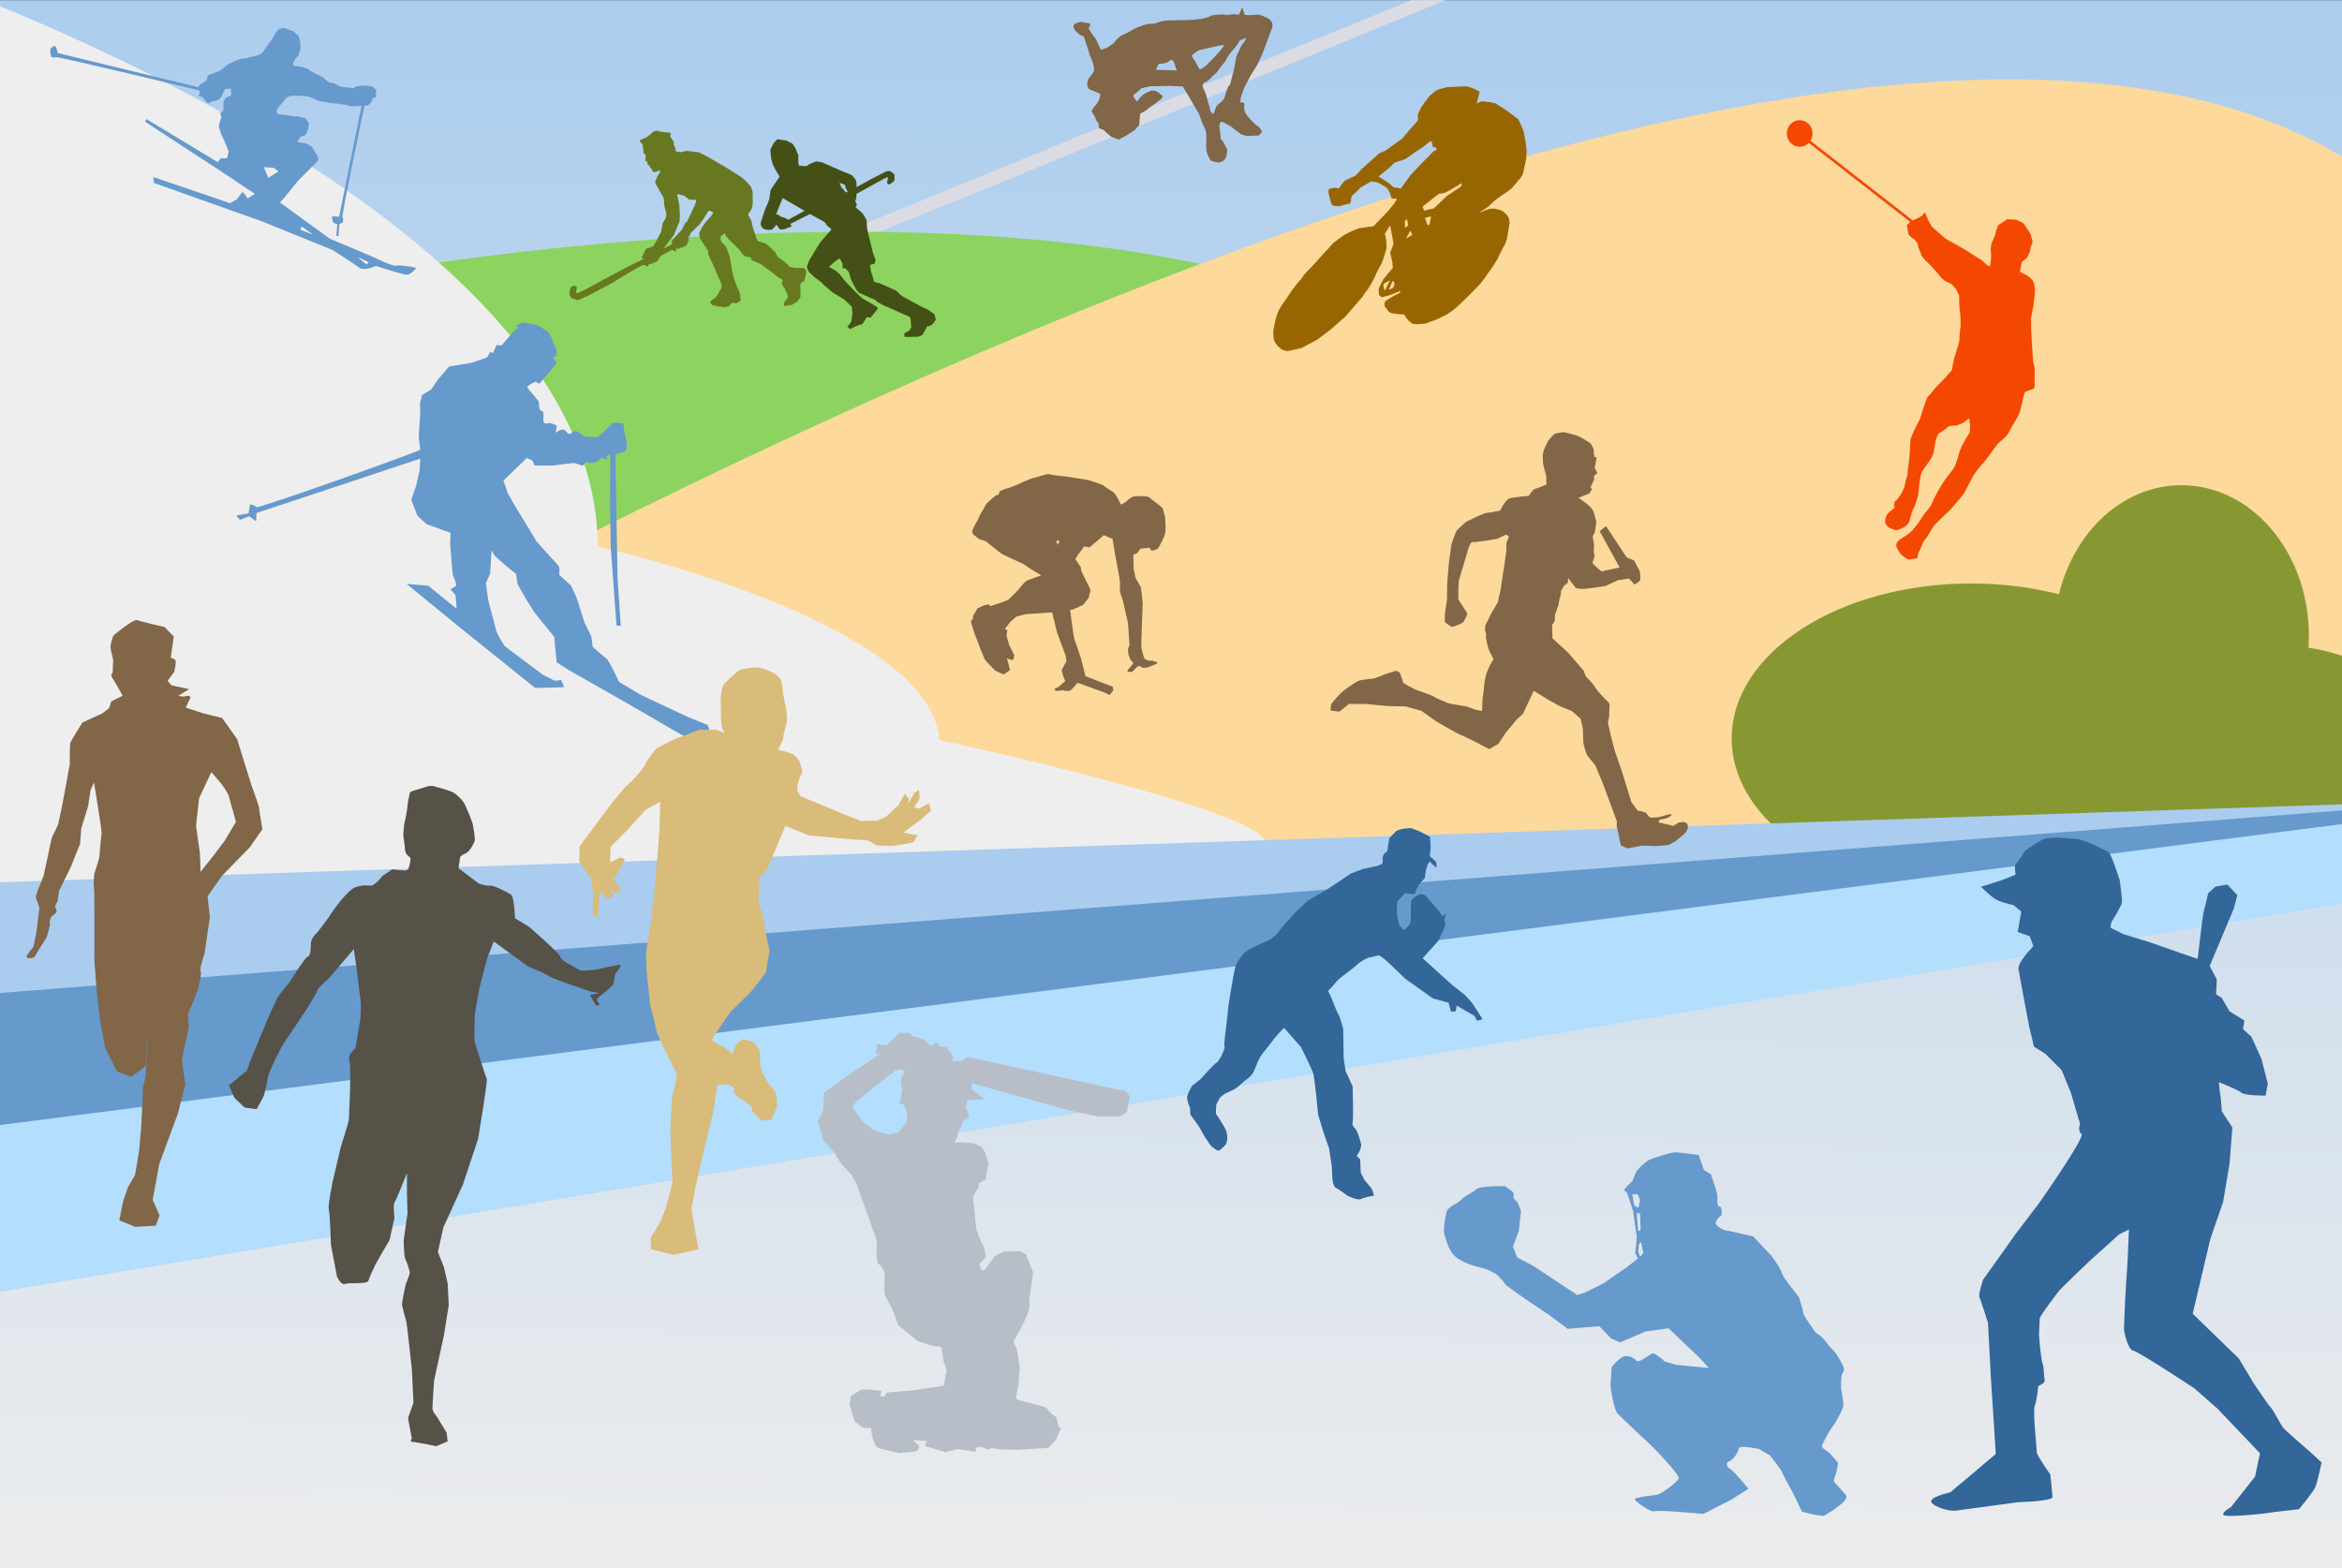
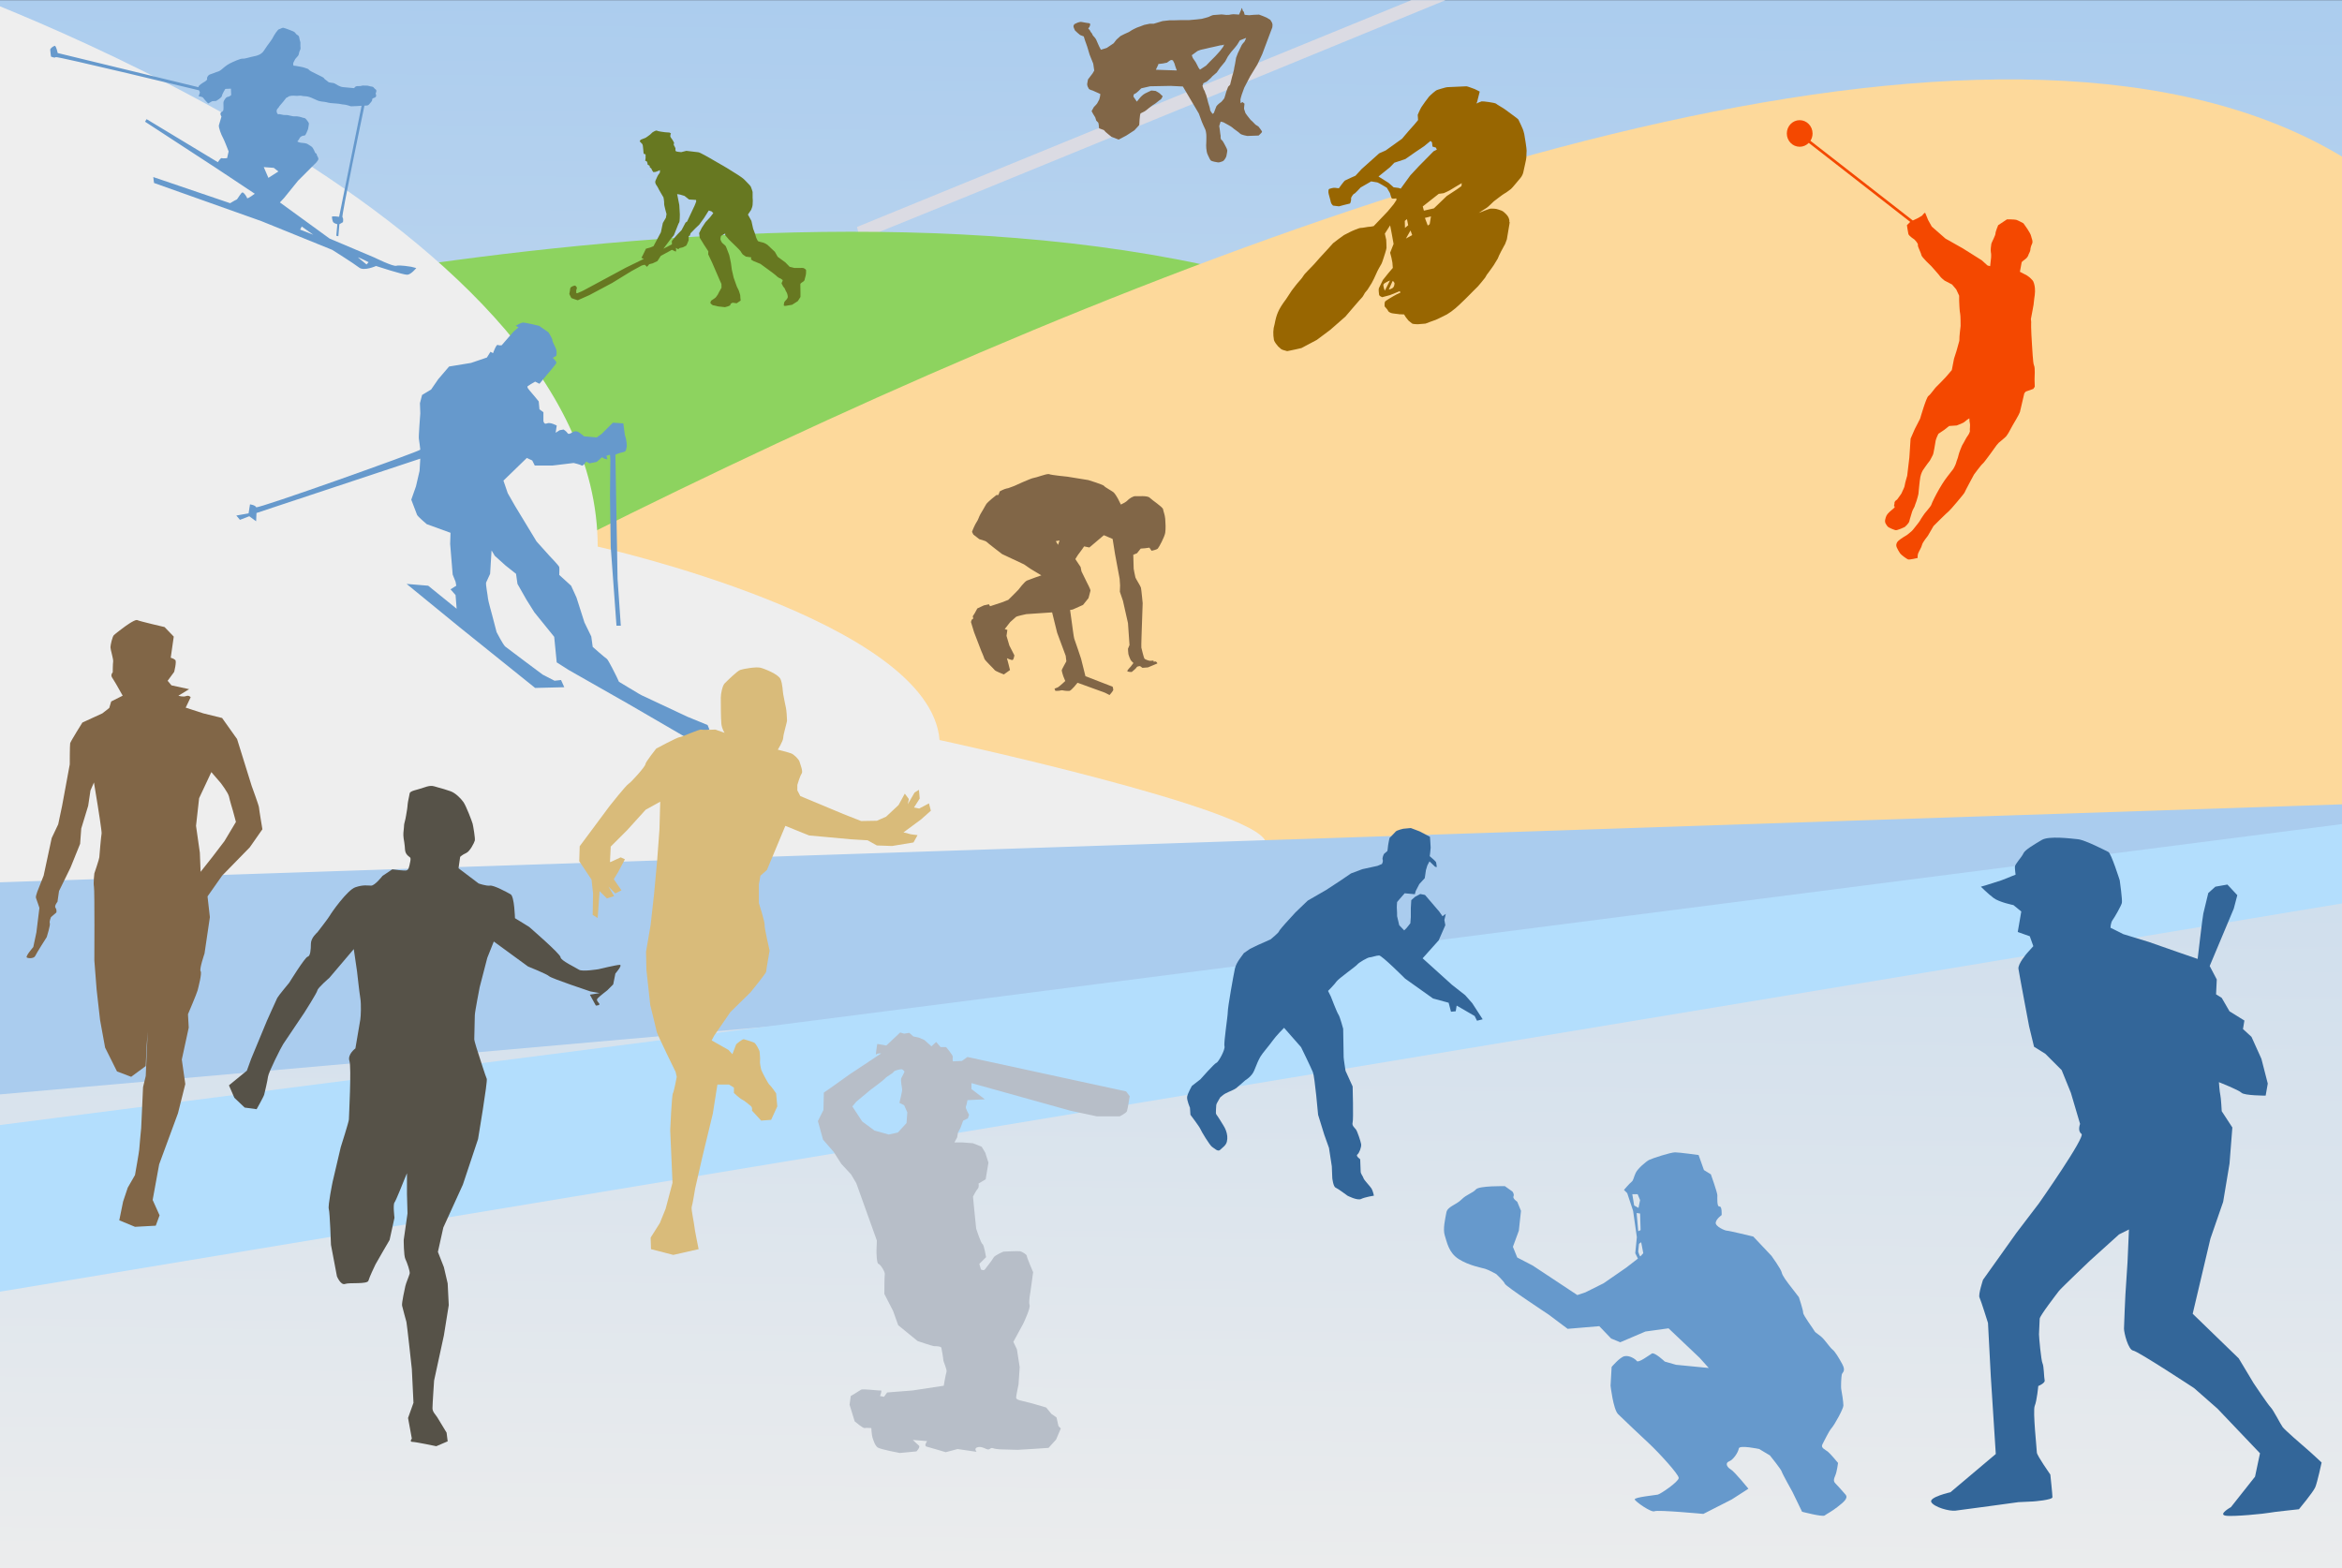
<svg xmlns="http://www.w3.org/2000/svg" xmlns:ns1="http://sodipodi.sourceforge.net/DTD/sodipodi-0.dtd" xmlns:ns2="http://www.inkscape.org/namespaces/inkscape" id="svg4038" ns1:docname="sport2010_full.svg" viewBox="0 0 597.14 399.92" version="1.1" ns2:version="0.47 r22583">
  <rect x="0" y="0" width="597.14" height="399.92" fill="#333333" stroke="none" />
  <defs id="defs4040">
    <clipPath id="clipPath5312" clipPathUnits="userSpaceOnUse">
      <rect id="rect5314" style="stroke-width:0;fill:#374548" height="730" width="1090" y="302.56" x="-57.95" />
    </clipPath>
    <linearGradient id="linearGradient5316" y2="748.76" gradientUnits="userSpaceOnUse" x2="494.29" gradientTransform="matrix(1.024 0 0 1 -13.624 312.38)" y1="-22.67" x1="502.86" ns2:collect="always">
      <stop id="stop5045" style="stop-color:#aaccee" offset="0" />
      <stop id="stop5047" style="stop-color:#ededed" offset="1" />
    </linearGradient>
  </defs>
  <ns1:namedview id="base" bordercolor="#666666" ns2:pageshadow="2" ns2:window-y="0" pagecolor="#ffffff" ns2:window-height="1089" ns2:window-maximized="1" ns2:zoom="0.7" ns2:window-x="0" showgrid="false" borderopacity="1.0" ns2:current-layer="g5171" ns2:cx="442.07067" ns2:cy="264.27174" ns2:window-width="1920" ns2:pageopacity="0.0" ns2:document-units="px" />
  <g id="layer1" ns2:label="Layer 1" ns2:groupmode="layer" transform="translate(-159.19 -456.93)">
    <g id="g5227" transform="matrix(.548 0 0 .548 190.94 291.17)" clip-path="url(#clipPath5312)">
      <g id="g5171" transform="translate(-12.857 -7.143)">
        <rect id="rect4269" style="fill:url(#linearGradient5316)" height="774.29" width="1135.7" y="286.85" x="-75.093" />
        <path id="path5073" style="block-progression:tb;text-indent:0;color:#000000;text-transform:none;fill:#dbdbe3" d="m682.58 280.66-328.73 134.5-0.191 0.047 1.378 5.84c0.024-0.008 0.128-0.04 0.153-0.047 0.057-0.018 0.28-0.121 0.344-0.142 0.835-0.283 2.039-0.726 4.516-1.709 2.749-1.092 6.551-2.643 11.289-4.558 9.476-3.829 22.61-9.166 38.192-15.525 31.164-12.718 72.065-29.462 112.74-46.147 81.35-33.37 161.84-66.467 161.84-66.467l-0.765-2.896-0.765-2.896z" />
        <path id="path5067" style="fill:#8dd35f" transform="translate(12.05 312.38)" d="m-17.143 150.19s405.71-104.29 620 4.286c214.29 108.57-150 285.71-150 285.71s-672.86 97.143-470-290z" />
        <path id="path5053" ns1:nodetypes="cscc" style="fill:#fdd99b" d="m-56.522 715.42s927.53-575.78 1151.4-288.57c149.1 191.25-55.221 263.77 8.572 268.57l-1160 20z" />
        <path id="path5051" style="fill:#eeeeee" d="m-74.784 301.13s307.8 107.14 307.8 262.86c0 0 154.64 34.286 159.05 90 0 0 145.8 31.429 151.69 47.143 5.891 15.714 38.291 14.286 38.291 14.286l-667.14 17.14 10.306-431.43z" />
        <path id="path4811" style="fill:#f44800" d="m792.26 365.54c-3.307 0-5.98 2.785-5.98 6.198s2.673 6.179 5.98 6.179c1.653 0 3.148-0.689 4.232-1.808l47.203 36.773-1.53 1.53s0.448 3.184 0.675 4.093c0.227 0.908 2.841 2.603 2.841 2.603s1.816 1.822 1.589 2.503c-0.227 0.681 1.476 3.627 1.589 4.649 0.114 1.022 4.649 5.225 4.649 5.225s3.865 4.314 4.093 4.768c0.227 0.454 2.046 1.927 2.046 1.927l3.516 1.828 1.927 2.265 1.371 2.94v2.285c0 0.681 0.23 5.452 0.457 6.02 0.227 0.568 0.219 5.781 0.219 5.781s-0.67 5.571-0.556 6.139c0.114 0.568-0.358 1.927-0.358 1.927l-1.013 3.636-1.132 3.516-1.033 5.324-2.722 3.179s-4.195 4.427-4.649 4.768c-0.454 0.341-2.495 3.411-3.516 4.093-1.022 0.681-3.854 10.549-3.854 10.549l-2.503 4.887-1.927 4.43-0.576 8.741-1.013 8.523s-1.019 3.389-1.132 4.41c-0.114 1.022-0.698 1.825-1.152 2.96-0.454 1.135-0.326 0.792-1.689 2.722-1.362 1.93-0.695 0.681-1.49 1.589-0.795 0.908-0.216 0.806-0.556 1.828s0.105 0.44 0.219 0.894c0.114 0.454-0.908 1.022-2.384 2.384s-1.706 2.16-2.046 3.636c-0.341 1.476 0.579 2.378 1.033 3.059 0.454 0.681 2.94 1.601 3.735 1.828 0.795 0.227 4.331-1.47 4.331-1.47s1.919-1.606 2.146-2.742c0.227-1.135 1.138-3.744 1.252-4.311 0.114-0.568 1.132-2.384 1.132-2.384s0.687-2.148 0.914-2.603 0.914-3.298 0.914-3.298 0.553-6.244 0.894-7.947 1.132-3.059 1.132-3.059 2.506-3.639 2.96-4.093c0.454-0.454 1.254-2.265 1.708-3.059 0.454-0.795 1.124-5.793 1.351-6.814 0.227-1.022 1.252-3.059 1.252-3.059l2.722-1.828 2.285-1.808 3.516-0.238s2.259-0.891 2.94-1.232c0.681-0.341 0.92-0.69 1.828-1.371 0.908-0.681 1.132-0.675 1.132-0.675s-0.009 1.47 0.219 2.265c0.227 0.795-0.114 2.943 0 3.397 0.114 0.454-0.105 0.465-0.219 1.033-0.114 0.568-1.482 2.273-1.708 2.841-0.227 0.568-1.708 3.059-1.708 3.059s-1.462 3.4-1.689 4.649c-0.227 1.249-0.806 2.276-1.033 3.298-0.227 1.022-1.351 2.96-1.351 2.96l-1.927 2.483s-1.252 1.587-2.046 2.722c-0.795 1.135-1.482 2.271-2.503 3.973s-1.703 3.182-2.384 4.43c-0.681 1.249-1.243 2.73-1.47 3.298-0.227 0.568-2.96 3.755-2.96 3.755s-1.919 2.71-2.146 3.278c-0.227 0.568-2.617 3.403-3.298 4.311-0.681 0.908-1.697 1.479-2.265 2.046-0.568 0.568-1.831 1.149-2.285 1.49-0.454 0.341-2.154 1.351-2.722 2.146-0.568 0.795-0.678 1.708-0.338 2.503 0.341 0.795 1.022 2.046 1.589 2.841 0.568 0.795 3.074 2.614 3.755 2.841 0.681 0.227 4.41-0.695 4.41-0.695s-0.102-1.237 0.238-2.146 1.581-2.838 1.808-3.973c0.227-1.135 2.722-4.212 2.722-4.212l2.622-4.53s6.579-6.587 7.033-6.814c0.454-0.227 7.277-8.287 7.39-8.741 0.114-0.454 4.41-8.404 4.41-8.404s3.411-4.652 4.093-5.106c0.681-0.454 6.477-8.622 6.477-8.622l0.914-1.033s3.062-2.492 3.516-3.059c0.454-0.568 1.132-1.708 1.132-1.708l1.927-3.516s3.071-5.111 3.298-6.02c0.227-0.908 2.046-8.741 2.046-8.741l0.675-0.795 3.516-1.252 0.675-1.013s-0.099-2.395-0.099-3.417 0.329-5.435-0.238-6.457-0.8-8.412-0.914-8.98c-0.114-0.568-0.551-9.982-0.437-10.549 0.114-0.568-0.119-2.046-0.119-2.046s0.568-2.943 0.795-4.192 0.343-2.049 0.457-2.503c0.114-0.454 0.224-2.605 0.338-3.059 0.114-0.454 0.338-2.271 0.338-3.179s-0.003-2.046-0.457-3.636c-0.454-1.589-0.911-1.592-1.252-2.046s-1.592-1.482-2.046-1.708c-0.454-0.227-3.278-1.708-3.278-1.708s0.111-0.673 0.338-1.808c0.227-1.135 0.343-1.936 0.457-2.503 0.114-0.568 1.47-1.252 2.265-2.046 0.795-0.795 1.013-1.808 1.013-1.808s0.795-1.479 0.795-2.046c0-0.568 0.227-1.706 0.795-2.841 0.568-1.135-0.324-2.722-0.437-3.516-0.114-0.795-1.141-2.39-1.708-3.298-0.568-0.908-1.927-2.722-1.927-2.722s-2.503-1.362-3.298-1.589c-0.795-0.227-4.311-0.219-4.311-0.219l-4.093 2.722s-1.252 2.946-1.252 3.854c0 0.908-1.814 4.2-1.927 4.768-0.114 0.568-0.446 3.179-0.219 3.973 0.227 0.795 0.099 2.503 0.099 2.503l-0.437 3.973-1.252-0.338-2.622-2.384-8.841-5.563-8.066-4.55-6.357-5.563-1.708-3.059s-1.124-2.844-1.351-3.298c-0.227-0.454-1.49 1.252-1.49 1.252l-1.927 1.132-2.364 1.113-47.64-37.091c0.622-0.975 0.993-2.143 0.993-3.397 0-3.414-2.693-6.198-6-6.198z" />
        <path id="path4931" style="fill:#6699cc" d="m86.68 322.55c-0.626-0.021-1.252 0.543-1.879 0.647-0.716 0.119-2.621 3.223-2.86 3.82-0.239 0.596-1.92 2.86-1.92 2.86s-1.3 1.685-2.254 3.235c-0.954 1.55-2.4 2.025-2.4 2.025s-0.948 0.471-2.379 0.71-4.061 1.184-5.135 1.065c-1.073-0.119-4.643 1.559-6.074 2.275-1.431 0.716-3.214 2.269-4.049 2.985-0.835 0.716-2.046 0.96-2.046 0.96s-2.737 1.07-3.214 1.19c-0.477 0.119-1.428 1.303-1.19 1.899 0.239 0.596-0.96 1.315-0.96 1.315s-1.899 1.065-2.734 1.899c-0.204 0.204-0.295 0.477-0.313 0.772l-65.517-15.904s-0.725-3.578-1.44-3.34c-0.716 0.239-2.025 1.178-2.025 1.774 0 0.596 0.355 3.235 0.355 3.235s1.911 0.826 2.15 0.23c0.238-0.594 66.301 15.353 66.769 15.466 0.159 0.436 0.332 0.827 0.376 1.002l-0.605 1.774s1.792 0.134 2.15 0.731 2.275 2.609 2.275 2.609l1.899-1.065 1.795-0.125s2.615-1.425 2.734-2.379c0.119-0.954 1.565-3.214 1.565-3.214l2.609-0.125 0.125 2.985s-0.948 0.835-1.544 0.835c-0.596 0-1.073 0.59-1.67 1.544-0.596 0.954-0.355 1.431-0.355 3.34s-0.25 1.679-1.085 2.275c-0.835 0.596 0.125 2.025 0.125 2.025s-0.951 3.095-1.19 4.049c-0.239 0.954 1.199 4.66 1.795 5.615 0.596 0.954 2.734 6.554 2.734 6.554l-0.71 3.11s-2.028 0.239-2.505 0c-0.477-0.239-1.795 1.899-1.795 1.899l-33.166-20.037-0.71 1.19 32.915 21.477 18.138 12.043s-3.471 2.621-3.59 2.025c-0.119-0.596-1.309-2.391-2.025-2.63-0.716-0.239-2.382 3.22-2.86 3.34-0.477 0.119-2.985 1.67-2.985 1.67l-35.775-12.168 0.355 2.755 49.968 17.762 32.936 13.358s10.257 6.455 12.523 8.244c2.266 1.789 7.869-0.731 7.869-0.731s12.759 4.189 14.548 4.07c1.789-0.119 4.174-3.11 4.174-3.11l-2.379-0.605s-5.498-0.936-6.929-0.459-10.144-3.82-10.144-3.82l-20.872-8.829-23.126-16.823 1.899-2.025 6.575-8.119 7.618-7.618c0.835-0.835 0.85-0.722 1.565-1.795s-0.361-1.795-0.48-2.63c-0.119-0.835-0.596-0.468-0.835-1.065-0.239-0.596-0.608-1.434-1.085-2.15-0.477-0.716-1.07-0.829-2.025-1.544-0.954-0.716-2.391-0.716-3.465-0.835-1.073-0.119-1.67-0.605-1.67-0.605s0.608-0.59 1.085-1.544c0.477-0.954 1.658-1.19 2.254-1.19 0.596 0 1.327-2.278 1.565-2.755 0.239-0.477 0.361-2.013 0.48-2.609 0.119-0.596-0.614-1.315-1.211-2.15-0.596-0.835-1.178-0.596-1.774-0.835-0.596-0.239-2.278-0.725-3.59-0.605s-2.862-0.704-4.174-0.584c-1.312 0.119-2.743-0.614-3.34-0.376-0.596 0.239-1.434-1.655-0.48-2.609 0.954-0.954 0.495-0.85 1.211-1.565 0.716-0.716 2.257-2.743 2.734-3.34 0.477-0.596 0.364 0.012 0.96-0.584 0.596-0.596 2.615-0.599 3.569-0.48 0.954 0.119 1.92-0.239 2.755 0 0.835 0.239 1.786 0.116 2.86 0.355 1.073 0.239 2.385 0.835 4.174 1.67 1.789 0.835 3.217 0.602 4.529 0.96 1.312 0.358 2.034 0.465 4.3 0.584s2.74 0.48 3.694 0.48c0.954 0 3.34 0.835 3.34 0.835l2.609-0.104s1.153-0.077 2.358-0.146c-0.605 2.992-10.457 51.658-10.457 51.658s-3.34-0.477-3.34 0c0 0.477 0.233 2.153 0.71 2.63 0.477 0.477 1.795 0.835 1.795 0.835l-0.48 5.364 0.96 0.23 0.48-5.594 1.67-0.96s0.346-1.777-0.25-2.254c-0.574-0.459 9.482-48.327 10.248-51.971 0.309-0.014 0.827-0.042 0.96-0.042 0.716 0 1.082-0.358 1.44-0.835 0.358-0.477 1.309-1.303 1.19-1.899-0.119-0.596 0.835-0.835 0.835-0.835s1.318-0.247 0.96-1.44c-0.358-1.193-0.134-0.227 0.104-1.419 0.239-1.193-0.468-0.96-1.065-1.795-0.596-0.835-1.196-0.477-2.15-0.835-0.954-0.358-1.676-0.131-2.63-0.25-0.954-0.119-0.954 0.37-2.505 0.25s-1.899 0.96-1.899 0.96-3.808-0.361-5.239-0.48c-1.431-0.119-2.985-1.193-3.82-1.67-0.835-0.477-2.514-0.239-3.11-0.835-0.596-0.596-1.78-1.193-1.899-1.67-0.119-0.477-6.452-3.104-6.929-3.82-0.477-0.716-1.184-0.602-1.899-0.96-0.716-0.358-3.933-0.841-4.529-0.96-0.596-0.119-0.841 0.25-0.96-0.584s0.247-1.085 0.605-1.92c0.358-0.835 0.829-1.19 1.544-2.025 0.716-0.835 0.364-1.536 0.96-2.609 0.596-1.073 0.11-1.33 0.23-2.88 0.119-1.55-0.242-1.19-0.48-2.86s-1.073-1.196-1.67-2.15c-0.596-0.954-1.428-1.073-2.86-1.67-1.431-0.596-2.019-0.701-2.734-0.939-0.089-0.03-0.182-0.06-0.271-0.063zm-9.038 64.828 4.654 0.355 2.15 1.67-4.654 2.985-2.15-5.009zm17.658 27.655 5.364 3.82-6.095-2.379 0.731-1.44zm26.111 14.318c0.477 0 5.009 2.275 5.009 2.275l-0.96 1.065-4.049-3.34z" />
        <path id="path5076" style="fill:#816647" d="m442.75 530.22c-1.432-0.01-5.69 1.661-6.867 1.792-1.298 0.144-9.09 3.752-9.09 3.752l-2.741 1.011s-1.299 0.143-3.031 1.009c-1.731 0.866-1.009 0.723-1.009 0.723l-0.578 1.442h-0.866s-4.328 3.318-4.905 4.472c-0.577 1.154-1.874 3.174-2.595 4.472-0.721 1.299-1.01 2.599-1.732 3.609-0.721 1.01-2.021 4.038-2.165 4.615l0.634 1.252 2.754 2.143s3.062 0.817 3.368 1.225c0.306 0.408 7.242 5.713 7.242 5.713l10.204 4.794 2.959 2.042 5.099 3.06s-5.611 1.938-6.733 2.448c-1.122 0.51-3.673 3.877-3.979 4.285-0.306 0.408-4.693 4.693-4.693 4.693l-3.162 1.225-5.305 1.734-0.509-0.919-2.348 0.511-3.06 1.428-1.225 2.245-0.917 1.428s0.51 1.223 0 1.223c-0.51 0-0.817 1.428-0.817 1.428l1.428 4.693 3.368 8.775s1.224 2.755 1.428 3.571c0.204 0.816 4.488 4.795 4.794 5.305 0.306 0.51 4.285 2.04 4.285 2.04l2.857-2.04-0.714-2.857-0.714-2.654s2.143 1.021 2.654 0.817c0.51-0.204 0.815-2.143 0.815-2.143l-2.345-4.591-1.326-4.49 0.408-2.754-1.225-0.408 2.551-3.265s2.346-2.142 2.754-2.448c0.408-0.306 4.693-1.223 4.693-1.223l12.038-0.817 2.348 9.487 3.979 10.712 0.306 2.551s-2.04 3.674-2.143 4.082c-0.102 0.408 0.714 2.857 0.714 2.857l0.917 2.243-1.326 1.225s-1.734 1.53-2.142 1.734c-0.408 0.204-1.531 0.612-1.531 0.612l0.408 1.022s2.04 0 2.448-0.205c0.408-0.204 1.734 0.103 1.734 0.103s1.43 0.205 2.348 0.103c0.918-0.102 3.774-3.776 3.774-3.776l12.652 4.591 2.243 1.123s1.736-1.938 1.736-2.448c0-0.51-0.308-1.428-0.308-1.428l-12.65-4.896-2.04-8.161s-2.961-8.876-3.165-9.284c-0.204-0.408-1.02-6.735-1.02-6.735l-0.917-6.63 1.223-0.203 4.796-2.143 2.551-3.165s0.815-2.958 0.917-3.468c0.102-0.51-1.631-3.774-1.631-3.774l-2.551-5.204-0.408-2.04-2.448-3.673s1.326-2.243 1.734-2.651c0.408-0.408 2.348-3.265 2.348-3.265l2.448 0.509 6.733-5.713 4.08 1.736 1.123 7.039 2.143 11.529 0.205 3.06-0.103 2.959 1.428 4.182 2.346 10.407 0.714 10.201-0.714 1.734s0.103 2.143 0.205 2.551c0.102 0.408 0.714 2.143 1.02 2.654 0.306 0.51 1.326 1.428 1.326 1.428l-1.326 1.734s-1.633 1.632-1.531 2.04c0.102 0.408 2.042 0.408 2.042 0.408s2.244-1.837 2.346-2.245c0.102-0.408 1.531-0.509 1.531-0.509l1.123 0.817 2.549-0.205 4.388-1.837s-0.101-0.509-0.612-0.815c-0.51-0.306-1.02 0.1-1.02 0.1l-0.205-0.611s-1.019 0.103-1.529 0.103c-0.51 0-2.348-0.612-2.654-1.02-0.306-0.408-1.326-4.694-1.428-5.102-0.102-0.408 0.203-8.876 0.203-8.876l0.408-11.835s-0.611-6.53-0.815-7.244c-0.204-0.714-2.347-4.081-2.551-4.693-0.204-0.612-0.817-4.08-0.817-4.08l-0.185-6.492 1.732-0.721 1.73-2.165 1.877-0.143 2.165-0.29 1.009 1.444s2.308-0.434 2.886-1.011c0.577-0.577 3.175-5.482 3.464-7.358 0.289-1.876 0.144-4.617 0-6.492-0.144-1.876-0.867-3.462-1.011-4.472-0.144-1.01-5.05-4.184-6.204-5.338-1.154-1.154-5.627-0.577-6.637-0.721-1.01-0.144-3.174 1.298-3.752 2.02-0.577 0.721-3.029 1.875-3.029 1.875l-1.444-2.886c-0.289-0.577-1.298-2.163-1.875-2.74-0.577-0.577-4.184-2.454-4.472-3.031-0.289-0.577-7.358-2.74-7.358-2.74l-9.813-1.587s-7.501-0.723-8.367-1.156c-0.081-0.041-0.2-0.059-0.348-0.06zm5.151 30.905-0.714 2.04-1.022-1.734 1.736-0.306z" />
        <path id="path6475" style="fill:#677821" d="m260.3 370.38c-0.578 0.034-1.816 0.846-1.816 0.846l-1.058 1.005s-1.864 1.415-2.116 1.516c-0.252 0.101-1.66 0.651-2.063 0.802-0.403 0.151-0.608 0.661-0.608 0.661s-0.253 0.298 0.15 0.45c0.403 0.151 0.403 0.604 0.705 0.705 0.302 0.101 0.511 1.005 0.511 1.005s0.353 2.922 0.353 3.526c0 0.604 0.502 0.309 0.502 0.309l0.45 0.45s-0.05 1.156 0 1.357c0.05 0.201-0.203 1.41-0.203 1.41l0.705 0.256 0.353 0.758 0.053 0.749 0.961 0.608 0.097 0.705 0.705 0.555 0.3 0.749 0.608 0.908 1.111-0.097 2.01-0.811-0.097 1.216-0.811 1.102s-0.704 1.308-1.208 2.618c-0.504 1.31 0.909 2.525 1.111 3.129 0.201 0.604 2.618 4.628 2.618 4.628s0.4 2.116 0.3 2.821 1.111 4.936 1.111 4.936l-0.3 1.719-1.41 2.415-0.908 4.328-3.429 6.453-1.41 0.599-2.116 0.608-1.507 3.12-0.608 1.111 1.111 0.502-8.462 4.134-19.446 10.472s-2.011 1.011-2.918 1.313c-0.907 0.302-0.507-0.602-0.608-1.005-0.101-0.403 0.309-0.907 0.309-1.41 0-0.504-0.811-1.111-0.811-1.111s-0.904 0.096-1.71 0.599c-0.806 0.504-0.604 1.215-0.705 1.719l-0.3 1.613s0.803 1.762 1.005 1.913c0.202 0.151 2.918 1.005 2.918 1.005l5.439-2.415 10.578-5.642 8.868-5.439 4.883-2.671 1.366-0.353s0.851 0.656 0.952 0.908c0.101 0.252 1.164-1.164 1.164-1.164l1.613-0.405 2.213-1.058 1.56-2.415 5.192-2.821 1.807 0.855 0.159-0.749-0.159-1.014 1.111 0.661 0.608-0.555 1.41-0.309s1.456-0.752 1.657-0.802c0.201-0.05 1.164-2.521 1.164-2.521l0.044-1.966 0.511-0.194 0.353-1.111 2.415-2.468 1.613-1.516 2.318-3.217 2.116-3.376 1.305 0.405 0.811 0.802-1.569 2.019-2.063 2.213-1.763 2.671-1.208 2.415 0.3 2.168 1.913 3.12 2.071 3.173-0.053 1.41 1.86 3.932 3.376 7.81 0.908 2.01 0.053 1.763-0.758 1.357s-0.805 1.361-0.855 1.613c-0.05 0.252-0.86 1.159-0.961 1.41-0.101 0.252-1.71 1.315-2.063 1.516-0.353 0.201-0.455 0.85-0.555 1.102-0.101 0.252 1.112 1.267 1.313 1.216 0.201-0.05 2.265 0.502 2.265 0.502l3.226 0.353s2.663-0.607 2.512-1.111c-0.151-0.504 1.014-0.961 1.014-0.961l1.913 0.256 1.86-1.261s-0.253-2.161-0.203-2.362c0.05-0.201-0.705-2.371-0.705-2.371s-0.754-1.458-0.855-1.71c-0.101-0.252-1.507-4.231-1.507-4.231l-0.855-3.729-0.405-3.024s-0.701-3.58-0.802-3.782c-0.101-0.201-1.414-3.826-1.666-4.178-0.252-0.353-1.515-1.306-1.666-1.507-0.151-0.201-0.699-1.21-0.749-1.613-0.05-0.403 0.247-1.56 0.247-1.56l1.966-1.164v0.811l1.763 2.063s5.395 5.184 5.395 5.386c0 0.201 1.005 1.516 1.005 1.516l1.463 1.005 2.468 0.353s0.045 0.353-0.106 0.705c-0.151 0.353 1.164 1.005 1.164 1.005l3.217 1.313s7.31 5.29 7.361 5.492c0.05 0.201 1.509 1.258 1.71 1.208 0.201-0.05 1.059 0.752 1.261 0.802 0.201 0.05-0.154 0.86-0.406 1.313-0.252 0.453 0.349 0.86 0.45 1.313 0.101 0.453 1.007 1.208 1.058 1.56s0.559 1.254 0.811 1.657c0.252 0.403 0.553 1.665 0.502 2.168-0.05 0.504-0.904 1.51-1.357 1.913-0.453 0.403-0.402 1.36-0.502 1.763-0.101 0.403 0.647 0.403 0.899 0.353 0.252-0.05 2.979-0.502 2.979-0.502l2.662-1.71 1.216-1.913v-2.318s-0.053-3.025-0.053-3.579c0-0.554 0.806-0.81 1.41-1.313 0.604-0.504 0.555-0.749 0.555-0.749s0.499-2.019 0.599-2.371c0.101-0.353 0.106-1.405 0.106-2.01 0-0.604-0.756-0.806-1.058-1.058-0.302-0.252-1.715-0.055-2.168-0.106-0.453-0.05-2.213 0-2.213 0l-2.221-0.555-2.01-2.063-3.526-2.565-1.313-2.318s-3.12-2.977-3.473-3.279c-0.353-0.302-1.511-0.907-2.116-1.058-0.604-0.151-1.97-0.448-2.221-0.599-0.252-0.151-1.152-2.17-1.102-2.371 0.05-0.201-1.216-3.473-1.216-3.473l-0.802-3.632-1.613-2.918 0.353-0.555s0.96-1.361 1.111-1.613c0.151-0.252 0.705-1.76 0.705-2.415 0-0.655 0.154-1.967 0.053-2.521-0.101-0.554-0.002-3.068-0.053-3.42-0.05-0.353-0.603-1.967-0.855-2.521-0.252-0.554-2.524-2.67-2.927-3.173-0.403-0.504-2.613-2.019-3.217-2.371-0.604-0.353-4.788-2.969-4.989-3.12-0.201-0.151-7.81-4.531-7.81-4.531s-4.683-2.718-5.439-2.768c-0.756-0.05-5.589-0.661-5.589-0.661l-2.371 0.608s-2.269-0.156-2.521-0.458c-0.252-0.302-0.251-0.85-0.15-1.102 0.101-0.252-0.701-1.562-0.802-1.763-0.101-0.201 0.15-1.014 0.15-1.014l-0.705-1.305s-1.007-1.361-1.058-1.613c-0.05-0.252 0.054-1.213 0.256-1.313 0.201-0.101-0.608-0.547-0.608-0.547l-2.168-0.159-1.763-0.247s-1.607-0.251-2.01-0.502c-0.05-0.032-0.12-0.049-0.203-0.044zm9.67 29.557 1.463 0.256 1.966 0.599 2.116 1.666 3.27 0.203 0.053 0.758-0.661 1.71-3.57 7.607-0.705 0.45-1.869 3.526-1.71 1.763s-2.667 2.974-2.768 3.226c-0.101 0.252 0 1.613 0 1.613l-3.984 2.063 3.024-4.029 1.869-2.265 1.252-3.129s1.059-2.817 1.261-2.918c0.201-0.101 0.256-3.321 0.256-3.623 0-0.302-0.256-4.39-0.256-4.39l-1.005-5.086z" />
-         <path id="path6480" style="fill:#445016" d="m316.86 374.43c-0.452 0.029-1.713 1.44-1.713 1.44s-1.694 2.956-1.784 3.403c-0.089 0.447 0.352 4.021 0.352 4.021l0.72 2.769 1.158 2.324 2.058 3.403-1.964 2.949-2.237 3.309-0.54 3.841-0.532 1.792s-1.428 3.124-1.518 3.481c-0.089 0.358-2.058 5.9-2.058 6.705 0 0.805 1.158 2.151 1.158 2.151l0.446 0.18 1.972 0.446 1.784-0.18 2.058-2.237s0.63 0.628 0.72 0.986c0.089 0.358 1.072 1.252 1.072 1.252l1.878-0.18 1.698-0.712 1.612-0.454s-0.267-0.894-0.446-1.252c-0.179-0.358 0.532-0.352 0.532-0.352l8.496-4.295 6.705 3.669s0.623 0.714 0.712 1.072c0.089 0.358 1.526 1.432 1.526 1.432l1.072 1.072-1.518 1.612-3.669 4.287-1.612 2.503-3.575 5.993s-1.072 2.499-1.072 3.035c0 0.536 1.072 2.417 1.072 2.417l2.949 2.683 2.597 1.878 1.158 1.252 4.295 3.661 5.367 3.223 3.481 3.395 0.274 3.309s-0.54 3.132-0.54 3.489c0 0.358-1.792 2.41-1.792 2.41l1.166 1.166 2.769-1.346s2.42-0.981 2.777-0.892c0.358 0.089 2.23-3.309 2.23-3.309l1.878 0.18 3.403-4.287-0.626-0.72-2.777-1.698-4.021-2.324s-4.469-4.205-4.827-4.741c-0.358-0.536-3.041-3.042-3.309-3.489-0.268-0.447-1.519-1.966-2.324-2.949-0.805-0.984-2.322-1.961-2.769-2.23-0.447-0.268-2.151-1.08-2.151-1.08l1.526-1.518 1.878-1.518 1.518-0.986 1.338 2.324 0.094 2.237 1.252 0.086 1.518 1.526 1.252 4.021 2.324 4.381 1.252 1.432 7.69 3.395 0.626 0.72 2.863 1.604 12.518 5.547s0.352 0.891 0.352 1.338c0 0.447 0.184 2.772 0.274 3.129 0.089 0.358-0.72 1.526-0.72 1.526s-0.8 0.981-1.158 0.892c-0.358-0.089-1.432 0.986-1.432 0.986l0.266 1.424s5.635-0.086 5.993-0.086c0.358 0 2.237-0.806 2.237-0.806l2.23-4.115h0.9l1.518-0.892 1.612-2.144-0.72-2.597-2.769-1.964-2.769-1.252-9.662-5.273-2.683-2.503-7.597-3.403s-1.877-0.353-2.324-0.532c-0.447-0.179-0.72-2.058-0.72-2.058l-0.978-3.043-0.446-2.856 2.23-0.626 0.36-1.792-1.166-3.129-2.324-9.388-0.532-2.683s-0.004-2.145-0.094-2.949c-0.089-0.805-1.964-3.489-1.964-3.489l-3.223-2.856 0.626-1.072-0.712-1.706 0.446-1.518 0.094-1.878 13.316-7.331 1.252-0.446v0.892s-0.263 0.802-0.352 1.518c-0.089 0.715 0.445 0.807 0.892 0.986 0.447 0.179 2.503-1.698 2.503-1.698l0.086-2.863s-1.073-1.071-1.878-1.518c-0.805-0.447-2.144 0.086-2.144 0.086l-7.151 3.669-6.439 3.575s-0.175-0.894-0.086-1.252c0.089-0.358-0.181-1.786-0.36-2.144-0.179-0.358-1.34-1.7-1.698-2.058-0.358-0.358-4.201-1.792-4.201-1.792l-9.748-4.287-2.863-0.446-2.59 1.072s-1.347 0.628-1.526 0.986c-0.179 0.358-3.841-0.094-3.841-0.094l-0.266-1.698v-3.215l-1.346-3.223-1.338-2.058-3.043-1.518s-3.304-0.361-3.661-0.54c-0.022-0.011-0.048-0.009-0.078-0.007zm28.704 20.255 2.59 1.009 0.133 1.33 1.009 1.643-0.696 0.571-2.277-2.59-0.759-1.964zm-26.482 7.119 4.115 2.41 4.201 2.417 1.878 1.072-7.604 4.201-1.698-0.986-1.784-0.446-1.072-0.892-1.08-0.18 1.792-4.647 1.252-2.949z" />
        <path id="path6676" ns1:nodetypes="csccccccccccsccccsccssccscccccsccccsccccsssccccccssscccccccccccccccsccccccccccsccccccsccccccccccccccccccccssscscccccccccccccccccscccccccccccsc" style="fill:#6699cc" d="m150.47 518.87s-0.502-4.355-0.67-5.192c-0.168-0.837 0.67-11.725 0.67-11.725l-0.168-4.69 1.005-3.853 4.188-2.513 3.35-4.857 5.025-5.862 10.217-1.675 7.37-2.513 1.675-2.68 1.173 0.67s1.508-4.188 2.178-3.853c0.67 0.335 1.843 0.168 1.843 0.168l5.527-6.365 2.345-2.01-1.34-0.67s2.178-1.34 3.183-1.508 7.705 1.508 7.705 1.508l4.355 3.015s1.843 2.848 1.843 3.685 1.173 2.68 1.675 4.02c0.502 1.34 0.168 3.183 0.168 3.183l-1.675 1.005s1.843 1.675 1.675 2.345c-0.168 0.67-4.69 5.862-4.69 5.862l-3.183 3.853-2.01-1.005-2.01 1.173-1.508 1.005s-0.502 0.335 1.005 2.01 4.188 5.025 4.188 5.025l0.335 3.685 1.843 1.34v4.02s0.168 1.843 1.675 1.173c1.508-0.67 4.522 1.005 4.522 1.005l-0.502 3.35 1.843-1.173 1.843-0.335s1.34 0.837 1.843 1.675c0.502 0.838 1.675 0 2.513-0.502 0.837-0.502 1.843-0.502 2.848 0.168 1.005 0.67 2.345 1.843 2.345 1.843l5.862 0.502 2.345-1.675 5.192-5.192 4.857 0.335 0.502 3.853s0.168 1.675 0.502 2.513c0.335 0.838 0.838 4.188 0.502 4.857-0.335 0.67 0.168 1.843-1.675 2.178s-3.518 1.173-3.518 1.173l1.005 57.787 1.508 21.775h-2.01l-2.68-36.682-0.335-24.12 0.168-16.247-0.168-2.513-1.675 0.502 0.502 1.675-1.508-0.335-1.005-0.67-2.513 2.178-3.35 0.67-1.508-0.838s-1.508 2.345-2.178 1.843-3.685-1.173-3.685-1.173l-9.715 1.173h-8.375l-1.173-2.345-2.513-1.173-10.887 10.552 2.01 5.862 3.35 5.862 10.05 16.582 5.862 6.532s4.522 4.69 4.69 5.36 0 3.685 0 3.685l5.527 5.025 2.513 5.527 3.685 11.557 3.183 6.532 0.67 4.857s5.862 5.192 6.532 5.527c0.67 0.335 4.522 8.207 4.522 8.207l1.173 2.513 9.212 5.527 1.433 0.784 21.179 9.936 9.38 3.852 0.837 2.01-8.71 5.025-28.81-16.75-27.972-15.912-5.527-3.518-1.173-11.892-9.212-11.39-3.685-5.862-4.188-7.37-0.67-4.69-4.857-3.853-5.025-4.522-1.508-2.513-0.67 10.887s-1.508 3.35-1.843 4.02 0.837 6.532 0.837 7.37c0 0.837 1.843 7.37 2.01 8.04 0.168 0.67 2.01 7.705 2.01 7.705s3.015 5.862 4.02 6.7c1.005 0.837 17.42 13.065 17.42 13.065l5.527 2.848 3.015-0.335 1.508 3.35-13.567 0.335-35.007-28.14-24.79-20.267 10.05 0.838 13.232 10.72-0.502-6.365-2.345-2.68 2.68-1.675-0.335-1.843-1.34-3.35-1.173-14.237 0.168-5.192-11.055-4.02s-4.188-3.518-4.522-4.355-2.68-7.035-2.68-7.035l2.178-6.197 1.675-7.202 0.335-5.695-76.212 25.292-0.167 3.853-3.183-2.345-4.355 1.675-1.675-2.01 5.695-1.005 0.67-4.188s2.513 0.335 2.848 1.34 76.547-26.13 76.38-26.8z" />
        <path id="path6899" ns1:nodetypes="csssccccccccccscssssccsssccsccscccccssssscccsscscccccccccccccccscccccscscccccccccccsscsccsssssscccccsccsccccscccccccsccsssssscscsssssssssssscccsssccccccccccccccccccccccccccccccscccccccccccccccccsccccsccsc" style="fill:#986601" d="m627.34 350.37c-1.244 0.308-3.184 0.93-3.755 1.116-0.762 0.248-3.168 2.428-3.762 3.084-0.594 0.656-2.966 3.959-3.567 4.914-0.601 0.955-1.71 3.579-1.71 3.579l0.174 2.421-1.747 2.103-2.901 3.265-2.81 3.322-7.609 5.457-3.049 1.359-5.124 4.592-3.031 2.696-2.858 3.112s-4.268 1.869-4.856 2.226c-0.588 0.357-2.884 3.626-2.884 3.626s-0.616-0.074-1.686-0.201c-1.071-0.128-2.009 0.302-2.645 0.447-0.636 0.145-0.488 1.149-0.532 1.605-0.045 0.457 1.033 3.864 1.124 4.587 0.09 0.723 1.034 1.626 1.034 1.626l2.758 0.335s4.553-1.255 4.993-1.281c0.441-0.026 0.792-2.048 0.641-2.385-0.151-0.337 1.071-2.18 1.44-2.19 0.37-0.009 2.983-2.906 2.983-2.906l4.924-2.841s2.41 0.422 2.866 0.466c0.457 0.045 4.434 2.491 4.434 2.491l1.454 2.494s0.589 2.25 0.866 2.484c0.277 0.235 2.076-0.031 2.076-0.031l0.087 0.722-1.266 1.929-2.796 3.384-6.548 6.856s-1.561 0.347-2.088 0.32c-0.527-0.029-3.206 0.589-3.891 0.522-0.685-0.067-4.62 1.637-5.208 1.994-0.588 0.357-2.337 1.139-2.658 1.361-0.321 0.222-4.67 3.37-5.029 3.75-0.36 0.38-2.607 2.889-2.607 2.889l-3.821 4.148-1.3 1.494s-2.123 2.418-2.445 2.64c-0.321 0.222-2.085 2.252-2.641 2.75-0.556 0.499-1.594 2.147-1.594 2.147s-1.154 1.455-1.405 1.661c-0.251 0.206-1.756 2.119-1.756 2.119l-1.668 2.164-2.649 4.028c-3.691 4.905-4.486 7.212-5.319 11.554-0.795 2.599-0.76 4.82-0.341 7.363 0.058 0.582 0.929 1.793 0.929 1.793l1.056 1.321 1.482 1.303 0.818 0.334 1.904 0.529 3.631-0.749 2.97-0.677 7.16-3.795 6.299-4.707 7.002-6.134s7.457-8.759 7.723-8.895c0.267-0.135 1.366-2.173 1.366-2.173l1.226-1.477 1.911-3.039 1.085-2.096 1.633-3.575s1.567-2.959 1.801-3.236c0.235-0.277 0.969-2.603 0.969-2.603s1.458-4.355 1.416-4.866c-0.042-0.511-0.036-3.412-0.132-3.836l-0.643-2.822 2.47-3.844 0.767 3.991 0.839 4.652-1.609 4.077 0.624 2.396 0.439 2.269 0.187 2.418-2.055 2.408-2.554 3.186s-1.631 3.262-1.872 3.837c-0.241 0.576 0.019 2.386 0.094 3.038 0.074 0.653 1.46 1.151 1.46 1.151s3.217-0.876 3.57-0.957c0.354-0.081 4.562-1.86 4.562-1.86l0.371 0.657s-1.543 0.72-1.81 0.855c-0.267 0.135-2.778 1.526-3.029 1.732-0.251 0.206-2.034 1.208-2.324 1.571-0.289 0.363-0.302 1.932-0.237 2.215 0.065 0.283 1.379 1.464 1.595 2.084 0.216 0.62 0.995 0.817 1.343 1.035 0.347 0.219 3.545 0.533 3.545 0.533l0.091 0.058 2.483 0.098 0.819 1.31 1.242 1.565s1.462 1.166 1.738 1.4c0.277 0.235 2.593 0.294 2.593 0.294l3.578-0.295s4.308-1.646 4.732-1.743c0.424-0.097 5.229-2.533 5.229-2.533 2.753-1.623 5.082-3.759 7.343-5.996 0 0 1.894-1.767 2.668-2.613 1.77-1.741 2.626-2.715 4.422-4.432 0 0 2.999-3.505 3.326-4.026 0.327-0.521 0.853-1.457 0.853-1.457l0.693-0.9 1.357-1.871 1.072-1.52 1.942-3.189 0.58-1.395 0.964-1.938s0.841-1.529 1.099-2.034c0.257-0.505 0.791-1.443 0.791-1.443l0.783-2.105s0.904-5.491 1.202-7.122c0.298-1.63-0.136-0.646-0.037-1.189 0.1-0.543-0.211-1.579-0.465-2.042-0.254-0.463-0.702-1.114-1.825-2.123-1.123-1.009-1.485-0.926-2.865-1.43-1.38-0.504-2.607-0.367-3.363-0.418-0.756-0.051-5.705 2.042-5.705 2.042s3.275-2.234 3.683-2.402c0.408-0.167 3.267-2.971 3.267-2.971s4.616-3.581 5.166-3.781c0.55-0.199 2.311-1.644 2.828-1.985 0.518-0.341 3.874-4.528 4.468-5.184 0.594-0.656 1.194-1.911 1.315-2.682 0.121-0.772 1.435-6.131 1.415-6.871-0.02-0.739 0.068-2.318 0.12-3.074 0.051-0.755-0.886-6.798-1.095-7.718-0.21-0.919-0.516-1.958-0.666-2.296-0.152-0.337-1.729-3.997-2.07-4.514-0.341-0.517-5.195-3.869-5.938-4.518-0.743-0.649-4.059-2.434-4.454-2.864-0.396-0.431-6.149-1.202-6.715-1.073-0.566 0.129-2.451 1.014-2.451 1.014l0.348-0.756 1.221-4.809s-1.863-0.996-2.352-1.182c-0.489-0.186-3.425-1.293-3.794-1.283-0.37 0.01-8.242 0.387-8.981 0.407-0.185 0.005-0.522 0.072-0.937 0.175zm-6.827 24.82 0.678 0.692 0.236 1.951 1.579 0.473 0.426 0.957-1.506 0.76-6.842 6.936-3.962 4.262-4.489 6.178-0.917-0.312-2.374-0.305-2.377-2.088-4.665-2.933 5.418-4.386 1.958-2.034 5.085-1.68 4.718-3.288 4.019-2.7 3.014-2.483zm14.517 19.655-0.13 1.371-1.979 1.427-4.858 3.19-5.98 5.75-4.666 1.063s-0.461-1.68-0.526-1.963l7.438-5.861 2.313-0.306s2.511-1.101 2.762-1.306c0.251-0.206 5.625-3.365 5.625-3.365zm-25.487 16.745 0.572 2.851-1.501 1.24-0.08-3.262 1.009-0.829zm11.167-1.27-0.593 3.624-0.894 0.646-1.333-3.563 2.82-0.708zm-9.519 6.557 0.784 2.126-2.91 1.627 2.126-3.752zm-9.538 23.264-2.44 4.774s-0.888-2.278-0.575-2.98c0.313-0.703 3.154-1.878 3.015-1.794zm1.351 0.161c0.012-0.012 0.075 0.1 0.075 0.1l0.674 0.901s0.031 1.302-0.544 2.012c-0.575 0.71-2.116 1.055-2.116 1.055l1.738-3.911c0.15-0.034 0.221 0.055 0.187-0.095-0.009-0.038-0.02-0.058-0.014-0.062z" />
-         <path id="path5061" style="fill:#879833" d="m969.9 535.41c-27.082 0-49.912 21.461-57 50.75-12.651-3.23-26.42-5.031-40.844-5.031-61.54 0-111.44 32.313-111.44 72.156 0 17.689 9.834 33.893 26.156 46.438h301.84c4.052-7.694 6.281-16.144 6.281-25 0-31.498-28.321-57.752-65.906-63.719 0.123-1.844 0.188-3.712 0.188-5.594 0-38.66-26.539-70-59.281-70z" />
        <path id="path5055" style="fill:#aaccee" transform="translate(12.05 312.38)" d="m-85.714 408.76 1158.6-38.571-5.714 37.143-1150 101.43-2.857-100z" />
-         <path id="path5057" style="fill:#6699cc" d="m-80.741 774.46 1166.6-90.94-2.6 40.02-1155.1 115.16-8.941-64.24z" />
        <path id="path5059" style="fill:#b3defd" d="m1073.7 725.2-1150.3 190.71-17.555-76.46 1173.7-150.85l-5.82 36.593z" />
-         <path id="path4143" style="fill:#816647" d="m666.19 540.41s1.842-3.103 3.2-3.394c1.357-0.291 3.975-1.551 3.975-1.551s1.067-0.097 1.067-0.582c0-0.485-0.097-3.878-0.097-3.878s-1.067-4.072-1.357-5.042c-0.291-0.97-0.291-4.751-0.097-5.721 0.194-0.97 1.745-4.557 2.424-5.527 0.679-0.97 2.812-3.394 3.491-3.394 0.679 0 2.715-0.679 3.685-0.582 0.97 0.097 4.751 1.164 5.721 1.454 0.97 0.291 2.909 1.26 4.072 2.036 1.164 0.776 2.909 1.551 3.2 2.521 0.291 0.97 0.97 1.357 0.97 2.618s0.194 2.521 0.388 2.909c0.194 0.388 0.873-0.291 0.873 0.291s-0.194 1.357-0.291 1.939c-0.097 0.582-0.194 1.648-0.388 2.133-0.194 0.485-0.097 1.067 0.194 1.454 0.291 0.388 0.582 0.679 0.679 1.26 0.097 0.582 0.291 0.582-0.388 0.97-0.679 0.388-0.97 0.679-0.97 0.679s0.097-0.194 0.097 0.679c0 0.873 0.097 0.873-0.097 1.357-0.194 0.485-0.388 0.679-0.388 0.679l-0.679 1.551-0.582 0.97s0.97 0.873 0.388 1.648c-0.582 0.776-0.873 1.551-1.26 1.551-0.388 0-4.654 1.842-4.654 1.842s3.394 2.424 3.975 2.909c0.582 0.485 2.23 1.842 2.715 2.909 0.485 1.067 1.648 4.848 1.551 5.721-0.097 0.873-0.679 4.46-0.679 4.46s-1.164 2.036-0.97 2.424c0.194 0.388 0.582 2.521 0.582 3.685s0 1.939-0.097 2.909c-0.097 0.97 0.679 1.26 0.194 2.909-0.485 1.648-0.582 1.454-0.776 2.133-0.194 0.679 4.169 4.169 4.169 4.169l8.436-1.842-9.212-16.775s2.812-2.715 3.006-2.327c0.194 0.388 9.599 14.544 9.599 14.544l3.297 1.26 2.715 5.042s0.388 3.588 0.194 4.169c-0.194 0.582-2.618 2.036-2.618 2.036l-2.618-2.812-5.042 0.776-5.915 2.715s-8.63 1.357-9.89 1.357-3.491 0-4.169-0.776c-0.679-0.776-3.297-4.363-3.297-4.363l-0.097 2.23-1.648 1.357s-1.939 2.618-1.648 3.2c0.291 0.582-0.582 2.909-0.582 2.909s-0.388 2.424-0.485 2.812c-0.097 0.388-0.97 2.812-0.97 2.812s-0.582 1.454-0.679 1.842c-0.097 0.388 0 1.648-0.097 2.521-0.097 0.873-1.163 2.036-1.163 2.036s-0.097 2.715 0 3.2c0.097 0.485 0.097 3.2 0.097 3.2l7.272 6.69 7.272 8.436 0.873 2.424 3.297 3.588s1.842 2.618 2.133 3.103c0.291 0.485 3.685 4.072 3.685 4.072s2.133 1.648 2.036 2.618c-0.097 0.97-0.194 5.527-0.194 5.527l-0.582 2.909 1.551 6.69 1.648 6.303 3.103 8.921 4.654 15.029 2.909 3.879 1.357 0.194 2.424 0.776 1.357 1.745 0.97 0.582 3.491-0.194 4.557-1.26s1.454-0.485 1.551 0.097c0.097 0.582-2.036 1.648-2.812 1.745-0.776 0.097-2.715 0.582-2.715 0.582l-0.582 1.164s0.485 0.097 1.551 0.388c1.067 0.291 2.521 0.582 2.521 0.582l2.909 0.679 2.618-1.552 2.327-0.291s1.357 0.582 1.551 0.97c0.194 0.388 0.291 2.036 0.291 2.036l-1.163 2.133-4.654 3.879-3.297 1.745-5.624 0.485-6.594-0.194-6.69 1.26s-3.006-1.067-3.2-1.454c-0.194-0.388-0.776-3.782-0.776-3.782l-1.163-5.139 0.097-2.23-6.206-16.775-3.781-9.211s-3.879-4.557-4.072-5.139c-0.194-0.582-1.551-4.848-1.551-5.527 0-0.679-0.194-6.497-0.194-6.497l-1.067-4.557-4.072-3.588-5.527-2.23-4.945-2.715-7.272-4.46-5.042 10.763s-2.23 1.939-2.618 2.327c-0.388 0.388-5.43 6.497-5.43 6.497l-3.297 5.042-4.266 2.521-7.078-3.685s-5.624-2.812-6.593-3.103c-0.97-0.291-11.151-6.206-11.151-6.206l-6.787-4.848-7.272-2.036-8.533-0.194-10.181-0.97h-7.757l-4.363 3.588-4.072-0.485s-0.194-2.521 0.582-3.491c0.776-0.97 2.909-3.491 4.072-4.654 1.164-1.164 5.43-4.072 5.818-4.266 0.388-0.194 1.745-1.454 3.975-1.842 2.23-0.388 4.945-0.582 5.527-0.679 0.582-0.097 1.745-0.582 3.297-1.164 1.551-0.582 2.133-0.97 3.975-1.454 1.842-0.485 3.006-0.97 3.006-0.97s1.842 0.291 2.133 1.454c0.291 1.164 0.97 2.715 0.97 2.715s0 0.582 0.291 1.164c0.291 0.582 2.133 1.551 3.297 2.133 1.163 0.582 2.133 1.164 3.006 1.454 0.873 0.291 7.66 2.715 8.048 3.103 0.388 0.388 5.624 2.715 6.497 3.006 0.873 0.291 9.018 1.648 9.018 1.648l3.588 1.357 3.297 0.679s0.194-4.557 0.194-5.139c0-0.582 0.873-5.818 0.776-6.593-0.097-0.776 0.97-5.624 1.164-6.012 0.194-0.388 1.551-3.588 1.551-3.588l1.648-2.812s-1.745-3.491-2.036-3.975c-0.291-0.485-1.842-6.4-1.454-6.787 0.388-0.388-0.485-2.715-0.485-2.715s0.097-1.939 0.291-2.424c0.194-0.485 2.812-5.721 2.812-5.721l2.812-4.654 1.454-6.497 0.97-6.691 0.776-4.848 0.873-6.497v-3.297l1.164-2.812-1.261-1.067-4.363 2.036s-10.763 1.842-11.345 1.454c-0.582-0.388-1.648 2.23-1.745 2.618-0.097 0.388-4.557 15.029-4.654 15.514-0.097 0.485-0.291 8.339-0.097 8.727 0.194 0.388 4.169 6.109 4.072 6.593-0.097 0.485-1.357 3.394-2.036 3.975-0.679 0.582-4.848 2.327-5.43 1.939-0.582-0.388-2.715-1.745-2.909-2.133-0.194-0.388-0.097-3.685 0.097-4.751 0.194-1.067 0.873-5.43 0.873-5.818 0-0.388 0-7.175 0.097-7.66 0.097-0.485 0.582-8.242 0.679-8.63 0.097-0.388 1.26-9.211 1.26-9.211s1.939-5.721 2.327-6.303c0.388-0.582 4.46-4.363 4.848-4.46 0.388-0.097 8.242-4.072 9.211-3.975 0.97 0.097 6.303-1.067 6.303-1.067s2.424-5.042 4.266-5.624c1.842-0.582 8.921-1.26 9.018-1.164z" />
        <path id="path5933" style="fill:#b7bec8" d="m373.75 790.07-6.443 6.073-4.22-0.741s-0.932 5.714-0.564 4.977c0.368-0.736 2.4-0.564 2.4-0.564l-14.723 9.761-7.732 5.525-4.236 2.948-0.193 8.102-2.577 5.154 2.4 8.65 4.961 5.702 3.511 5.525 4.591 4.961 2.4 4.059 9.568 26.691-0.177 4.784s-0.002 5.889 0.918 6.073c0.92 0.184 3.132 3.679 2.948 4.784-0.184 1.105-0.193 9.214-0.193 9.214l4.059 7.909 2.384 6.636 9.02 7.361s6.995 2.384 7.732 2.384c0.736 0 3.134 0 3.318 0.741 0.184 0.736 0.918 4.966 0.918 5.702 0 0.736 1.85 4.604 1.482 5.525-0.368 0.92-1.289 6.443-1.289 6.443l-14.545 2.207-11.791 0.934-1.466 2.014-1.836-0.37s1.091-2.761 0.354-2.577c-0.736 0.184-8.461-0.907-9.198-0.354-0.736 0.552-4.784 2.932-4.784 2.932l-0.548 4.059 2.384 7.732s3.87 3.309 4.607 3.125c0.736-0.184 3.125 0 3.125 0s0.179 3.309 0.548 4.413c0.368 1.105 1.111 3.686 2.4 4.607 1.289 0.92 10.309 2.577 10.309 2.577l7.732-0.741s2.032-2.018 1.111-2.755c-0.92-0.736-2.771-2.577-2.771-2.577l6.636 0.548s-1.666 2.209-0.193 2.577 8.843 2.577 8.843 2.577l5.525-1.466 8.827 1.289s-1.279-1.477 0.193-2.03c1.473-0.552 2.757 0 4.413 0.741 1.657 0.736 1.652-0.923 3.125-0.37 1.473 0.552 4.413 0.548 4.413 0.548s5.718 0.193 7.007 0.193 14.352-0.918 14.352-0.918l3.495-3.866 2.207-5.154-1.095-1.111-0.918-4.043-2.4-1.659-2.384-2.948-6.266-1.836-5.896-1.482s-1.836-0.368-1.836-1.289c0-0.92 1.111-6.073 1.111-6.073l0.548-8.102-1.289-8.279-1.659-3.495 4.607-8.473s3.5-7.361 2.948-8.65c-0.552-1.289 0.354-5.896 0.354-5.896l1.289-9.391s-2.932-6.802-2.932-7.538-2.221-2.023-3.141-2.207c-0.92-0.184-7.732 0.177-7.732 0.177s-4.038 1.65-4.591 2.755c-0.552 1.105-3.507 4.789-4.059 5.525-0.552 0.736-1.836 0-1.836 0l-0.741-2.577 3.125-3.125s-0.907-5.705-1.643-6.073-2.948-7.184-2.948-7.184l-0.918-9.02-0.564-5.896s1.47-2.936 2.207-3.673c0.736-0.736 0.37-2.4 0.37-2.4l3.318-2.014 1.289-7.732-1.466-4.607-1.659-2.771-4.059-1.643-4.784-0.37h-3.866l1.289-2.4 0.37-2.207 1.111-2.03 1.289-3.495 2.207-1.095 0.548-1.659s-1.834-3.13-1.466-3.866c0.368-0.736 0.725-2.948 0.725-2.948l8.102-0.37-6.25-4.784v-2.771l46.197 12.886 12.145 2.577h10.679s2.95-1.464 3.318-2.384c0.368-0.92 1.289-6.991 1.289-6.991l-1.659-2.223-73.822-16.011-2.577 1.836-4.236 0.193s-0.184-1.293 0-2.03c0.184-0.736-3.125-4.607-3.125-4.607h-2.577l-2.03-2.384-2.207 2.03-1.659-1.482-1.643-1.466-2.577-1.111-2.577-0.548-1.852-1.659-2.384 0.37-1.852-0.548zm0.564 17.106c0.736 0 1.466 1.111 1.466 1.111s-0.914 2.027-1.466 2.948c-0.552 0.92 0.37 4.789 0.37 5.525 0 0.736-1.289 6.073-1.289 6.073l2.207 1.095 1.466 3.318-0.37 4.977-4.043 4.414-4.236 0.918-6.62-1.836-5.718-4.236-4.591-6.991 1.836-2.207 6.62-5.525s6.077-4.427 6.814-5.348c0.736-0.92 3.498-2.211 3.866-2.948 0.368-0.736 2.952-1.289 3.689-1.289z" />
        <path id="path6041" style="fill:#6699cc" d="m734.24 845.86c-1.997 0-10.493 2.746-11.991 3.495-1.498 0.749-5.248 3.987-6.247 5.984-0.998 1.997-0.989 3.51-1.988 4.259-0.998 0.749-3.495 3.735-3.495 3.735l1.507 1.507 2.73 8.234 1.747 12.231-0.743 7.492 1.245 2.49-5.482 4.237-10.484 7.251-8.496 4.237-3.735 1.245-20.727-13.716-7.229-3.757-2.009-4.98 2.752-7.492 1.005-9.239-1.747-4.237s-2.247-1.513-1.747-2.512c0.499-0.999-0.502-2.25-0.502-2.25l-3.495-2.49s-11.978-0.24-13.476 1.507c-1.498 1.747-4.253 2.243-6.749 4.739-2.496 2.496-6.49 3.239-6.989 5.984-0.499 2.746-1.741 7.75-0.743 10.746 0.998 2.995 1.744 7.969 6.487 10.964 4.743 2.995 10.484 4 12.231 4.499 1.747 0.499 5.242 2.49 5.242 2.49s3.498 3.251 3.997 4.499c0.499 1.248 20.225 14.24 20.225 14.24l8.977 6.727 14.721-1.245 5.504 5.744 4.237 1.747 11.729-5.002 10.746-1.485 14.459 13.716 4.259 4.739-15.223-1.485-5.242-1.507s-4.758-4.484-6.006-3.735-6.24 4.493-6.989 3.495c-0.749-0.999-3.498-2.749-5.744-2.25-2.247 0.499-5.984 5.002-5.984 5.002l-0.502 8.736s1.248 10.967 3.495 13.214c2.247 2.247 10.749 10.234 14.743 13.978 3.994 3.744 13.476 13.978 13.476 15.726 0 1.747-8.493 7.504-9.741 7.754-1.248 0.25-10.974 1.229-10.724 2.228 0.25 0.998 7.719 6.253 9.217 5.504 1.498-0.749 22.715 1.245 22.715 1.245l13.236-6.749 7.732-4.98s-6.487-8-8.234-8.999-2.74-2.986-0.743-3.735 4.25-4.237 4.499-5.984c0.25-1.747 9.479 0.24 9.479 0.24l5.002 2.992s5.232 6.493 5.482 7.492c0.25 0.998 5.002 9.479 5.002 9.479l4.477 9.239s9.485 2.496 10.484 1.747c0.998-0.749 3.51-2 6.006-3.997 2.496-1.997 5.232-3.975 3.735-5.722s-3.741-4.243-4.739-5.242c-0.999-0.998-0.749-2.009 0-3.757 0.749-1.747 1.245-5.744 1.245-5.744s-3.491-4.243-4.739-5.242c-1.248-0.998-3.488-1.747-2.49-3.494 0.998-1.747 2.74-5.744 4.237-7.492 1.498-1.747 5.482-8.986 5.482-10.484 0-1.498-0.733-6.471-0.983-7.47-0.25-0.999-0.01-5.991 0.24-6.989 0.25-0.998 1.988-1.516 0.24-4.761-1.747-3.245-3.479-5.978-4.477-6.727-0.998-0.749-2.512-3.005-4.259-5.002s-3.738-2.736-4.237-3.735c-0.499-0.999-5.242-7.248-5.242-8.496s-1.988-7.229-1.988-7.229l-5.002-6.487s-2.743-3.504-2.992-5.002c-0.25-1.498-4.739-7.732-4.739-7.732l-8.496-8.998s-11.233-2.73-12.231-2.73c-0.998 0-5.492-2.009-5.242-3.757 0.25-1.747 2.752-3.495 2.752-3.495s0.243-4.247-1.005-3.997-0.983-3.994-0.983-5.242c0-1.248-3.014-9.719-3.014-9.719l-3.232-2.009-2.49-6.989s-8.989-1.245-10.986-1.245zm-19.854 19.482h2.49l1.136 2.73-0.743 3.626-2.009-1.114-0.874-5.242zm2.009 8.736 1.616 0.24 0.24 7.732-1.114 0.502-0.743-8.474zm2.119 13.585 0.983 5.133s-0.871 0.877-1.245 1.376c-0.374 0.499-1.114-2.14-1.114-2.14l0.371-3.604 1.005-0.764z" />
        <path id="path6123" style="fill:#336699" d="m533.66 753.13c-0.66 1.1-3.52 4.18-4.18 7.261-0.66 3.08-3.3 17.822-3.3 20.022 0 2.2-1.98 14.521-1.54 16.062 0.44 1.54-2.86 7.481-3.74 7.701s-7.481 7.701-7.481 7.701l-3.96 3.08s-1.98 3.52-2.2 5.061c-0.22 1.54 1.32 5.06 1.32 5.06l0.22 3.3s4.18 5.5 4.62 6.601 4.4 7.701 5.5 8.361c1.1 0.66 2.64 2.42 3.74 1.32 1.1-1.1 2.64-1.98 3.08-3.74s0.22-3.52-0.44-5.28c-0.66-1.76-1.32-2.42-2.86-5.061-1.54-2.64-1.98-1.98-1.76-4.4 0.22-2.42-0.22-2.2 1.1-4.401s0.44-1.1 1.98-2.42c1.54-1.32 3.96-1.98 5.5-2.86 1.54-0.88 0.66-0.44 1.76-1.32s3.3-2.86 3.3-2.86 3.08-1.76 4.181-4.62c1.1-2.86 1.98-4.84 2.86-6.381 0.88-1.54 4.18-5.28 5.721-7.481 1.54-2.2 5.28-5.941 5.28-5.941l7.921 9.021s4.62 9.461 5.5 11.661c0.88 2.2 2.42 19.802 2.42 19.802l2.86 9.241 2.2 6.161 1.32 8.581 0.22 5.5s0.44 3.96 1.54 4.401c1.1 0.44 5.501 3.74 5.501 3.74s4.62 2.42 6.381 1.54 5.941-1.54 5.941-1.54-0.44-2.2-1.1-3.3c-0.66-1.1-3.52-3.96-3.74-4.84s-1.32-1.98-1.32-3.08-0.22-5.721-0.22-5.721-2.2-1.54-1.32-2.2c0.88-0.66 1.98-3.52 1.76-4.84s-1.76-5.941-2.42-6.821c-0.66-0.88-1.98-1.76-1.54-3.3 0.44-1.54 0-16.722 0-16.722l-3.3-7.261s-0.88-5.501-0.88-6.381c0-0.88-0.22-13.201-0.22-13.201s-1.54-5.721-2.2-6.601c-0.66-0.88-3.52-8.361-3.52-8.361l-1.32-2.64s3.08-3.08 3.96-4.401c0.88-1.32 9.021-7.041 9.681-7.921 0.66-0.88 4.84-3.3 5.721-3.3s3.08-0.88 4.4-0.88 12.101 10.781 12.101 10.781l12.981 9.241 7.261 1.98 1.1 4.18 2.2-0.22 0.44-2.64 8.361 4.84 1.1 2.2 2.64-0.66-4.84-7.481-3.3-3.74-6.161-4.84-11.441-10.341-2.2-1.98 7.481-8.361 3.08-7.041-0.44-2.42 0.66-2.86-1.54 1.1-1.54-2.2-6.601-7.701-2.2-0.44-2.42 1.32-1.76 1.54-0.22 3.74v4.18l-0.22 2.86-1.76 2.2-1.1 1.1-2.31-2.42-0.99-4.18s0-3.08-0.11-3.52c-0.11-0.44 0.11-3.08 0.11-3.08l1.21-1.43 2.31-2.64 4.73 0.44 0.44-1.54 1.65-3.19 2.53-2.75 0.55-3.74 0.66-2.2 0.99-1.87 2.64 2.53 0.77 0.11s-0.22-1.76-0.33-2.2c-0.11-0.44-2.09-2.09-2.09-2.09l-0.88-0.77s0.44-3.08 0.44-3.96c0-0.88-0.33-5.06-0.33-5.06l-4.84-2.53-4.07-1.54-3.52 0.33s-2.97 0.66-3.52 1.32c-0.55 0.66-2.86 2.97-2.86 2.97s-0.66 2.97-0.66 3.41c0 0.44-0.33 2.64-0.33 2.64l-1.65 1.43s-0.88 1.87-0.55 2.64c0.33 0.77-0.33 1.98-0.33 1.98l-2.09 0.88-7.041 1.54-5.28 1.98-4.51 3.08-7.041 4.62-8.581 4.95-5.721 5.5-4.62 5.061s-2.97 3.3-3.08 3.85c-0.11 0.55-3.85 3.63-3.85 3.63l-5.941 2.64-3.63 1.76-2.86 1.98z" />
        <path id="path7112" style="fill:#565248" d="m61.438 814.66 2.525 5.808 4.798 4.546 5.556 0.758s3.283-5.808 3.535-6.819c0.253-1.01 1.515-6.314 1.768-8.334 0.253-2.02 6.061-13.637 7.071-15.152 1.01-1.515 9.849-14.647 9.849-14.647s5.808-9.091 6.061-10.354c0.253-1.263 5.556-5.808 5.556-5.808l11.364-13.384s1.263 8.334 1.515 10.354c0.253 2.02 1.01 9.344 1.515 12.374 0.505 3.03 0.253 8.586 0 10.102-0.253 1.515-2.273 13.384-2.273 13.384s-3.788 2.778-2.778 5.808c1.01 3.03-0.253 26.264-0.253 27.274 0 1.01-3.788 12.88-3.788 12.88l-3.788 16.162s-2.273 11.112-1.768 12.627c0.505 1.515 1.01 16.668 1.01 16.668l2.778 14.647s1.768 4.293 3.788 3.535 10.354 0.253 10.859-1.515c0.505-1.768 2.778-6.566 3.283-7.576 0.505-1.01 6.566-11.364 6.566-11.364l2.273-10.354s-0.758-6.061 0-7.071c0.758-1.01 4.546-10.607 4.546-10.607l1.263-3.03v9.597l0.253 9.091-1.768 12.374s0 7.324 0.758 8.839c0.758 1.515 2.273 5.808 2.02 6.819-0.253 1.01-1.768 4.546-2.02 5.808-0.253 1.263-1.768 7.829-1.515 9.091 0.253 1.263 1.768 6.566 2.02 7.576 0.253 1.01 2.525 21.971 2.525 21.971l0.758 15.657-2.525 7.071 1.768 9.597s-1.263 1.515 0.253 1.515 11.112 2.02 11.112 2.02l5.303-2.273-0.505-4.041s-3.535-5.808-4.293-7.071c-0.758-1.263-2.273-2.525-2.273-4.293 0-1.768 0.758-12.879 0.758-12.879l4.546-20.961 2.273-14.142-0.505-10.102-1.768-7.576-2.778-7.071 2.525-11.364 9.091-19.95 7.071-21.213s4.546-27.022 4.041-28.032c-0.505-1.01-3.788-11.364-3.788-11.364s-2.02-6.061-2.02-7.071c0-1.01 0.253-9.597 0.253-11.112 0-1.515 2.273-13.132 2.273-13.132l3.535-13.637 3.03-7.576 15.91 11.617s8.839 3.535 9.849 4.546c1.01 1.01 19.193 7.071 19.193 7.071l4.293 0.758-4.546 0.758 2.778 5.051s2.273 0 1.515-1.01c-0.758-1.01-1.515-1.515-0.505-2.525 1.01-1.01 4.293-3.535 4.293-3.535l2.778-2.778 1.01-5.051s3.535-4.041 2.02-4.041-9.849 2.02-9.849 2.02-7.576 1.263-9.091 0.253c-1.515-1.01-8.586-4.293-8.586-5.808 0-1.515-14.647-14.142-14.647-14.142l-6.566-4.041s-0.253-10.102-2.02-11.112c-1.768-1.01-7.829-4.293-9.596-4.041-1.768 0.253-5.303-1.01-5.303-1.01l-9.344-7.071 0.758-5.303s1.01-1.01 2.778-1.768c1.768-0.758 3.788-4.798 4.041-5.808 0.253-1.01-0.758-6.819-1.01-7.829-0.253-1.01-3.03-8.334-4.293-10.102-1.263-1.768-3.788-4.293-6.061-5.051-2.273-0.758-3.788-1.263-5.808-1.768s-2.778-1.263-6.313 0-6.566 1.515-6.819 2.778l-0.758 3.788c-0.253 1.263-0.253 2.778-0.505 4.041s-0.505 3.535-1.01 5.303c-0.505 1.768-0.253 1.768-0.505 3.788s-0.253 3.03 0.253 5.808c0.505 2.778 0 4.293 1.263 5.808 1.263 1.515 2.02 0.758 1.515 3.283-0.505 2.525-0.758 3.788-1.768 4.041-1.01 0.253-6.566-0.505-6.566-0.505l-4.546 3.03s-3.535 4.546-5.303 4.546-3.535-0.505-7.324 0.758-11.364 12.122-11.869 13.132c-0.505 1.01-5.808 7.829-5.808 7.829s-3.03 2.525-3.03 5.303-0.253 5.808-1.515 6.061-8.586 12.122-8.586 12.122-5.051 6.061-5.556 7.071c-0.505 1.01-4.798 10.607-4.798 10.607l-7.324 17.678-2.02 5.556-8.334 6.819z" />
        <path id="path7114" style="fill:#d9bb7a" d="m224.63 703.42 13.89-18.688s7.576-9.596 8.839-10.354c1.263-0.758 7.829-8.081 7.829-9.091 0-1.01 5.051-7.324 5.051-7.324s9.849-5.303 10.859-5.303c1.01 0 9.091-3.788 10.102-3.535 1.01 0.253 6.566 0 6.566 0l4.293 1.515s-1.263-1.768-1.515-4.293c-0.253-2.525-0.253-10.354-0.253-12.122 0-1.768 0.758-5.556 1.768-6.566 1.01-1.01 5.808-5.808 7.324-6.313 1.515-0.505 7.324-1.515 9.344-1.01s8.334 3.03 9.344 5.303c1.01 2.273 1.01 5.808 1.263 7.071 0.253 1.263 1.01 5.303 1.263 6.313 0.253 1.01 0.505 4.798 0.505 5.808 0 1.01-1.768 6.566-1.768 8.081 0 1.515-2.525 5.556-2.525 5.556s5.051 1.263 6.314 1.768c1.263 0.505 3.535 2.778 3.788 3.788 0.253 1.01 1.768 4.546 1.01 5.556-0.758 1.01-2.02 5.303-2.02 5.303v2.525l1.389 2.652 9.091 3.788 10.859 4.546 8.334 3.283 7.324-0.126 4.293-1.894 5.808-5.429 2.904-5.303 1.894 2.525-0.505 2.399 3.157-5.429 2.02-1.263 0.379 4.041-2.652 4.167 2.399 0.505 4.546-2.399 0.884 3.409-4.546 4.041-8.207 6.061s2.02 0.379 2.525 0.631c0.505 0.253 4.041 0.631 4.041 0.631l-1.894 3.409-9.975 1.641-7.071-0.253-4.293-2.399-7.748-0.461-11.607-1.071-7.857-0.714-11.072-4.464-8.571 20.536-3.036 2.679-0.714 4.107v8.572s2.857 8.928 2.679 10.178c-0.179 1.25 2.321 11.964 2.321 11.964s-1.607 9.107-1.607 9.821c0 0.714-7.322 9.643-7.322 9.643l-9.286 9.107-7.5 10.893-1.25 2.321 7.857 4.464 1.786 1.964 1.786-4.643s2.857-2.5 3.571-2.321 4.107 1.25 4.822 1.607c0.714 0.357 2.5 3.571 2.5 4.286s0.357 3.214 0.178 4.107c-0.178 0.893 0.357 3.393 0.536 4.107 0.179 0.714 3.214 6.607 3.929 7.143s3.036 3.929 3.036 3.929l0.536 6.071-2.857 6.25-4.643 0.357-4.286-4.643s0.357-1.429-0.536-2.143c-0.893-0.714-3.214-2.679-4.107-3.036-0.893-0.357-3.75-3.036-3.75-3.036v-2.5l-2.321-1.429h-5.357l-2.143 13.572-5 20.714-3.214 14.107s-1.25 7.679-1.607 8.571c-0.357 0.893 1.25 8.214 1.25 9.107s1.964 10.536 1.964 10.536l-11.786 2.679-10.357-2.679-0.178-5.357 4.286-6.786 2.679-6.607 3.214-12.143-1.071-24.464s0.714-16.25 1.25-17.143c0.536-0.893 1.786-7.679 1.786-7.679l-0.536-2.321s-8.571-17.5-8.75-18.571c-0.179-1.071-3.036-12.5-3.036-12.5l-1.786-16.429-0.179-8.393 2.143-12.5 1.607-14.464 1.429-15.536 1.071-14.464 0.357-12.857-6.786 3.75-8.571 9.464-7.679 7.679-0.357 7.321 5-2.321 1.964 0.893-3.214 6.071-1.964 3.214 3.571 5.179-2.857 1.429-3.214-3.214 2.679 4.464-3.393 1.071-3.393-3.393-0.893 12.5-2.321-1.429 0.179-10-0.714-6.429-5.714-8.571 0.205-6.94z" />
        <path id="path7116" style="fill:#816647" d="m18.564 598.13c-1.432-0.029-5.844 3.281-5.844 3.281s-4.098 3.036-4.812 3.75-1.594 4.616-1.594 5.688c0 1.071 1.429 5.554 1.25 6.625-0.178 1.071-0.188 5-0.188 5s-1.089 1.062-0.375 2.312c0.714 1.25 1.612 2.504 1.969 3.219 0.357 0.714 3.031 5.344 3.031 5.344l-5.344 2.688-0.906 3.031-3.188 2.5-9.312 4.281s-5.509 8.763-5.688 9.656c-0.178 0.893-0.188 9.812-0.188 9.812l-3.562 19.281-1.812 8.594-3.031 6.406-3.75 17.5-2.125 5.375s-1.795 4.107-1.438 5c0.357 0.893 1.594 4.625 1.594 4.625l-1.406 11.438-1.438 6.781s-3.745 4.308-3.031 4.844c0.714 0.536 3.402 0.531 3.938-0.719 0.536-1.25 5.344-8.75 5.344-8.75s1.795-5.723 1.438-6.437c-0.357-0.714 0.531-2.844 0.531-2.844l2.5-2.156s0.339-1.264-0.375-2.156c-0.714-0.893 0.906-2.844 0.906-2.844l0.719-5 5.344-10.906 4.469-11.062 0.531-7.125 3.219-10.562 1.062-7.125 1.625-3.75 1.781 10.875s1.96 12.161 1.781 12.875c-0.178 0.714-1.062 10.348-1.062 11.062 0 0.714-2.312 7.5-2.312 7.5s-0.545 4.464-0.188 6.25c0.357 1.786 0.188 34.281 0.188 34.281l1.062 13.594 1.594 14.094 2.344 12.844 5.531 11.094 6.594 2.5 6.781-5 0.375-8.594 0.531-7.5-0.906 20.719-1.25 5.188-0.875 19.094s-0.906 9.286-0.906 10-1.969 11.812-1.969 11.812l-3.375 5.875-2.156 6.438-1.781 8.75 7.312 3.031 9.656-0.531 1.781-4.812-3.219-7.156 3.031-16.594 8.75-23.75 3.406-13.594-1.625-11.406 3.219-14.844-0.344-6.25s4.112-9.634 4.469-11.062c0.357-1.429 2.12-8.045 1.406-8.938-0.714-0.893 1.812-8.219 1.812-8.219l2.5-16.938-1.094-9.656 6.781-9.656 12.875-13.188 5.875-8.406s-1.594-9.473-1.594-10.188c0-0.714-3.406-10-3.406-10l-6.781-21.781-6.969-9.812-8.75-2.156-8.188-2.656 2.312-4.844s-0.728-1.067-2.156-0.531c-1.429 0.536-3.562-0.188-3.562-0.188l5-3.031-8.219-1.781-1.781-2.125 3.031-4.125s1.246-4.817 0.531-5.531c-0.714-0.714-2.125-1.063-2.125-1.063l1.406-9.844-4.281-4.438s-11.585-2.683-12.656-3.219c-0.067-0.033-0.154-0.061-0.25-0.062zm34.688 70.781 4.312 5s3.549 4.62 3.906 6.406c0.357 1.786 1.781 6.438 1.781 6.438l1.438 5.344-5.344 8.938-5.719 7.5-5.375 6.781-0.344-8.906-1.781-12.5 1.438-12.875 5.688-12.125z" />
        <path id="path6039" style="fill:#336699" d="m895.37 733.76-1.648 9.558 5.603 1.977 1.648 4.614-2.966 3.296s-4.284 4.944-3.955 7.251c0.33 2.307 4.944 26.695 4.944 26.695l2.307 9.558 5.273 3.296 7.58 7.58 4.284 10.546 4.285 14.501s-1.318 3.296 0.659 4.614c1.978 1.318-19.774 32.298-19.774 32.298l-10.546 13.842-15.49 21.752s-2.307 6.921-1.648 8.239c0.659 1.318 3.955 11.865 3.955 11.865l1.318 25.048 2.307 35.924-21.093 17.797s-10.217 2.307-8.899 4.614c1.318 2.307 8.239 4.285 11.206 3.955 2.966-0.33 29.332-3.955 29.332-3.955l6.921-0.33s8.898-0.659 8.898-1.977-0.989-10.546-0.989-10.546-6.262-8.899-6.262-10.217c0-1.318-1.977-19.445-0.989-21.752 0.989-2.307 1.648-9.228 1.648-9.228s3.296-1.318 2.966-2.636c-0.329-1.318-0.329-6.591-0.989-7.91-0.659-1.318-1.648-12.194-1.648-13.512 0-1.318 0.329-5.932 0.329-7.251s7.91-11.535 8.899-12.853c0.989-1.318 14.501-14.172 14.501-14.172l13.512-12.194 4.614-2.307-0.659 15.16-0.989 15.16s-0.659 13.842-0.659 15.82c0 1.978 1.977 9.887 4.285 10.217 2.307 0.33 28.343 17.467 28.343 17.467l10.876 9.558 19.774 20.763-2.307 10.876-11.206 14.172s-5.932 3.296-2.636 3.955c3.296 0.659 19.115-0.989 20.433-1.318 1.318-0.33 13.842-1.648 13.842-1.648s6.591-7.91 7.58-10.217c0.989-2.307 2.966-11.535 2.966-11.535s-5.273-4.944-7.251-6.591c-1.977-1.648-9.887-8.569-10.876-9.887-0.989-1.318-4.285-7.91-5.603-9.228s-7.91-11.206-7.91-11.206l-6.921-11.535-21.422-20.763 8.239-34.935 5.932-17.138 2.966-17.797 1.318-16.808-4.944-7.58s-0.33-6.262-0.659-7.58c-0.329-1.318-0.659-5.932-0.659-5.932s9.228 3.625 10.546 4.944c1.318 1.318 11.206 1.318 11.206 1.318l0.989-5.603-2.966-11.535-4.614-10.217-3.955-3.625 0.659-3.955-6.921-4.285-3.625-6.262-2.637-1.648 0.33-6.921-3.296-6.262 11.205-26.695 1.648-6.262-4.614-4.944-5.603 0.989-3.296 2.966s-1.977 8.239-2.307 9.558c-0.33 1.318-2.637 21.093-2.637 21.093l-9.558-3.296-13.183-4.614-11.865-3.625-5.932-2.966s0-2.307 0.989-3.625c0.989-1.318 3.955-6.591 4.285-7.91 0.33-1.318-0.989-10.546-0.989-10.546s-3.955-12.524-5.273-13.183c-1.318-0.659-10.876-5.603-14.172-5.932-3.296-0.33-13.512-1.648-16.808 0.33-3.296 1.977-7.91 4.614-8.569 6.262-0.659 1.648-3.955 4.944-3.955 6.262s0.329 3.625 0.329 3.625l-6.591 2.637-7.251 2.307-2.307 0.659s3.296 3.296 5.932 5.273c2.637 1.977 9.228 3.296 9.228 3.296l3.625 2.966z" />
-         <path id="path4708" style="fill:#816647" d="m532.78 313.37c-0.27-0.009-0.337 0.715-0.337 0.715l-1.036 2.343s-1.973-0.189-2.631-0.189c-0.658 0-1.409 0.194-1.973 0.288-0.564 0.094-1.784 0-1.784 0s-1.314-0.189-1.784-0.189c-0.47 0-3.009 0.28-3.667 0.28-0.658 0-2.066 0.843-2.442 0.937-0.376 0.094-2.535 0.753-3.099 0.847-0.564 0.094-2.54 0.288-2.54 0.288l-3.19 0.28h-3.576l-3.099 0.09h-2.442l-3.379 0.378-4.045 1.225h-1.874l-2.631 0.559-1.694 0.658s-1.219 0.473-1.595 0.567c-0.376 0.094-2.442 1.217-2.442 1.217l-1.315 0.847-2.072 0.937-1.874 0.945-1.883 1.685-1.315 1.694-3.198 2.162-2.721 0.847-0.748-1.414s-1.132-2.438-1.414-3.19c-0.282-0.752-1.595-2.072-1.595-2.072s-0.381-1.034-0.756-1.315c-0.376-0.282-0.563-1.313-1.126-1.595-0.564-0.282 0.189-0.847 0.189-0.847s0.469-0.748 0.469-1.406c0-0.658-1.125-0.564-1.595-0.658-0.47-0.094-2.255-0.375-2.631-0.469-0.376-0.094-1.694 0.37-1.694 0.37l-1.406 0.658s-0.469 0.566-0.469 1.036c0 0.47 0.748 1.973 0.748 1.973l1.225 1.126 1.126 0.945 1.694 0.658 0.559 1.784 1.036 2.91 1.126 3.757 1.694 4.226 0.469 3.198-0.756 1.315-2.154 2.82s-0.284 1.312-0.378 2.063c-0.094 0.752 0.466 1.791 0.748 2.261 0.282 0.47 1.784 0.839 1.784 0.839l3.576 1.603-0.099 1.028-0.37 1.504s-0.758 1.408-0.945 1.784-1.595 1.792-1.595 1.792l-1.036 1.874 0.756 1.414 0.937 1.496 0.469 1.504 0.937 0.945 0.189 0.748 0.189 1.883 2.252 0.839 0.756 0.847 1.217 1.036 1.504 1.225 3.387 1.315 3.568-1.883 3.757-2.442 2.252-2.442s0.188-5.169 0.658-5.45c0.47-0.282 1.13-0.565 1.694-0.847 0.564-0.282 1.883-1.406 1.883-1.406s1.97-1.597 2.721-1.973c0.752-0.376 2.44-1.974 2.91-2.162 0.47-0.188 1.036-1.603 1.036-1.603s-0.935-0.75-1.217-1.126c-0.282-0.376-2.072-1.315-2.072-1.315l-1.973-0.189s-2.163 0.944-3.009 1.414c-0.846 0.47-1.968 1.501-2.532 2.252-0.564 0.752-1.225 1.504-1.225 1.504l-1.595-2.351s0-1.221 0.658-1.315c0.658-0.094 3.009-2.532 3.009-2.532l4.135-0.945 9.487-0.181 5.73 0.28 7.423 12.586 1.406 3.856s1.321 3.098 1.603 3.568c0.282 0.47 0.469 2.351 0.469 2.351s0.094 2.632 0 3.477c-0.094 0.846-0.094 2.343 0 3.001 0.094 0.658 0.184 2.074 0.748 3.107s0.846 1.972 1.315 2.442c0.47 0.47 2.635 0.843 3.387 0.937 0.752 0.094 1.877-0.473 2.252-0.567 0.376-0.094 1.506-1.503 1.694-2.631 0.188-1.127 0.37-1.783 0.37-2.252 0-0.47-0.565-1.786-0.847-2.162-0.282-0.376-1.126-2.444-1.784-2.82-0.658-0.376-0.469-1.973-0.469-1.973s-0.28-1.405-0.28-1.874c0-0.47-0.378-2.631-0.378-2.631l0.658-2.072 1.225 0.288s3.94 2.062 4.316 2.532c0.376 0.47 2.914 2.072 3.477 2.729 0.564 0.658 3.387 1.126 3.387 1.126l5.261-0.189s1.501-1.318 1.595-1.694c0.094-0.376-1.694-2.532-1.694-2.532l-1.217-0.756s-0.943-0.841-1.225-1.217c-0.282-0.376-1.126-1.036-1.126-1.036l-1.504-1.883-0.937-1.315-0.658-1.973s-0.004-0.936 0.09-1.406c0.094-0.47 0.099-1.036 0.099-1.036l-0.945-0.748-0.839 0.559s-0.099-1.125-0.099-1.595c0-0.47 0.658-2.532 0.658-2.532l1.126-3.107 2.729-5.261 3.379-5.541 2.252-4.793 3.667-9.766 1.036-2.729s0.09-0.841 0.09-1.217c0-0.376-0.28-1.036-0.28-1.036l-0.748-1.225s-1.318-0.84-1.694-1.028c-0.376-0.188-1.784-0.756-1.784-0.756l-1.784-0.658-2.45 0.099-2.154 0.189-2.072-0.189-0.189-0.658s-0.375-1.038-0.469-1.414c-0.094-0.376-0.093-0.746-0.469-1.028-0.047-0.035-0.093-0.056-0.132-0.058zm1.948 13.877s-0.697 1.792-0.83 1.825c-0.133 0.033-1.2 1.363-1.233 1.496-0.033 0.133-1.759 3.624-1.792 3.757-0.033 0.133-0.764 1.921-0.83 2.154-0.066 0.233-0.436 2.598-0.436 2.598l-0.132 0.691s-0.461 2.061-0.427 2.294c0.033 0.233-0.863 3.223-0.863 3.223s-0.896 3.657-0.929 3.757c-0.033 0.1-0.904 0.929-0.904 0.929s-0.929 2.325-0.929 2.491c0 0.166-0.863 2.894-0.863 2.894s-1.362 1.791-1.661 1.891c-0.299 0.1-1.79 1.393-2.022 1.858-0.233 0.465-1.101 2.925-1.167 3.058-0.066 0.133-0.625 0.46-0.625 0.46s-1.036-1.395-1.069-1.628c-0.033-0.233-0.327-1.855-0.493-2.121-0.166-0.266-0.83-2.894-0.83-2.894s-0.566-2.391-0.732-2.524c-0.166-0.133-0.532-1.725-0.765-1.858-0.233-0.133-0.797-2.031-0.797-2.031l0.427-1.225s1.33-0.599 1.529-0.732c0.199-0.133 1.792-1.562 1.792-1.562l0.904-0.995 1.989-1.694 1.595-2.294 2.326-2.82 1.291-2.392 1.43-1.965 1.628-1.891s1.166-1.395 1.266-1.595c0.1-0.199 1.225-1.989 1.225-1.989l2.927-1.167zm-10.276 3.091-0.37 0.987-1.365 1.833s-1.928 2.255-2.351 2.631c-0.423 0.376-2.392 2.392-2.392 2.392l-1.883 1.973-2.861 1.883-0.658-0.896-1.225-2.392s-1.127-1.744-1.315-1.932c-0.188-0.188-0.608-1.504-0.608-1.504l1.595-1.167s0.848-0.615 1.036-0.756c0.188-0.141 1.313-0.514 1.595-0.608 0.282-0.094 1.455-0.328 2.113-0.469 0.658-0.141 3.011-0.753 3.716-0.847 0.705-0.094 3.522-0.891 3.757-0.797 0.235 0.094 1.217-0.329 1.217-0.329zm-24.662 7.185 0.847 0.189s0.613 1.124 0.707 1.406c0.094 0.282 0.47 1.649 0.658 2.072 0.188 0.423 0.469 1.217 0.469 1.217l-9.766-0.329 1.077-2.252 0.09-0.419 2.072-0.238 1.924-0.378 1.225-0.888 0.699-0.378z" />
+         <path id="path4708" style="fill:#816647" d="m532.78 313.37c-0.27-0.009-0.337 0.715-0.337 0.715l-1.036 2.343s-1.973-0.189-2.631-0.189c-0.658 0-1.409 0.194-1.973 0.288-0.564 0.094-1.784 0-1.784 0s-1.314-0.189-1.784-0.189c-0.47 0-3.009 0.28-3.667 0.28-0.658 0-2.066 0.843-2.442 0.937-0.376 0.094-2.535 0.753-3.099 0.847-0.564 0.094-2.54 0.288-2.54 0.288l-3.19 0.28h-3.576l-3.099 0.09h-2.442l-3.379 0.378-4.045 1.225h-1.874l-2.631 0.559-1.694 0.658s-1.219 0.473-1.595 0.567c-0.376 0.094-2.442 1.217-2.442 1.217l-1.315 0.847-2.072 0.937-1.874 0.945-1.883 1.685-1.315 1.694-3.198 2.162-2.721 0.847-0.748-1.414s-1.132-2.438-1.414-3.19c-0.282-0.752-1.595-2.072-1.595-2.072s-0.381-1.034-0.756-1.315c-0.376-0.282-0.563-1.313-1.126-1.595-0.564-0.282 0.189-0.847 0.189-0.847s0.469-0.748 0.469-1.406c0-0.658-1.125-0.564-1.595-0.658-0.47-0.094-2.255-0.375-2.631-0.469-0.376-0.094-1.694 0.37-1.694 0.37l-1.406 0.658s-0.469 0.566-0.469 1.036c0 0.47 0.748 1.973 0.748 1.973l1.225 1.126 1.126 0.945 1.694 0.658 0.559 1.784 1.036 2.91 1.126 3.757 1.694 4.226 0.469 3.198-0.756 1.315-2.154 2.82s-0.284 1.312-0.378 2.063c-0.094 0.752 0.466 1.791 0.748 2.261 0.282 0.47 1.784 0.839 1.784 0.839l3.576 1.603-0.099 1.028-0.37 1.504s-0.758 1.408-0.945 1.784-1.595 1.792-1.595 1.792l-1.036 1.874 0.756 1.414 0.937 1.496 0.469 1.504 0.937 0.945 0.189 0.748 0.189 1.883 2.252 0.839 0.756 0.847 1.217 1.036 1.504 1.225 3.387 1.315 3.568-1.883 3.757-2.442 2.252-2.442s0.188-5.169 0.658-5.45c0.47-0.282 1.13-0.565 1.694-0.847 0.564-0.282 1.883-1.406 1.883-1.406s1.97-1.597 2.721-1.973c0.752-0.376 2.44-1.974 2.91-2.162 0.47-0.188 1.036-1.603 1.036-1.603s-0.935-0.75-1.217-1.126c-0.282-0.376-2.072-1.315-2.072-1.315l-1.973-0.189s-2.163 0.944-3.009 1.414c-0.846 0.47-1.968 1.501-2.532 2.252-0.564 0.752-1.225 1.504-1.225 1.504l-1.595-2.351s0-1.221 0.658-1.315c0.658-0.094 3.009-2.532 3.009-2.532l4.135-0.945 9.487-0.181 5.73 0.28 7.423 12.586 1.406 3.856s1.321 3.098 1.603 3.568c0.282 0.47 0.469 2.351 0.469 2.351s0.094 2.632 0 3.477c-0.094 0.846-0.094 2.343 0 3.001 0.094 0.658 0.184 2.074 0.748 3.107s0.846 1.972 1.315 2.442c0.47 0.47 2.635 0.843 3.387 0.937 0.752 0.094 1.877-0.473 2.252-0.567 0.376-0.094 1.506-1.503 1.694-2.631 0.188-1.127 0.37-1.783 0.37-2.252 0-0.47-0.565-1.786-0.847-2.162-0.282-0.376-1.126-2.444-1.784-2.82-0.658-0.376-0.469-1.973-0.469-1.973s-0.28-1.405-0.28-1.874c0-0.47-0.378-2.631-0.378-2.631l0.658-2.072 1.225 0.288s3.94 2.062 4.316 2.532c0.376 0.47 2.914 2.072 3.477 2.729 0.564 0.658 3.387 1.126 3.387 1.126l5.261-0.189s1.501-1.318 1.595-1.694c0.094-0.376-1.694-2.532-1.694-2.532l-1.217-0.756s-0.943-0.841-1.225-1.217c-0.282-0.376-1.126-1.036-1.126-1.036l-1.504-1.883-0.937-1.315-0.658-1.973s-0.004-0.936 0.09-1.406c0.094-0.47 0.099-1.036 0.099-1.036l-0.945-0.748-0.839 0.559s-0.099-1.125-0.099-1.595c0-0.47 0.658-2.532 0.658-2.532l1.126-3.107 2.729-5.261 3.379-5.541 2.252-4.793 3.667-9.766 1.036-2.729s0.09-0.841 0.09-1.217c0-0.376-0.28-1.036-0.28-1.036l-0.748-1.225s-1.318-0.84-1.694-1.028c-0.376-0.188-1.784-0.756-1.784-0.756l-1.784-0.658-2.45 0.099-2.154 0.189-2.072-0.189-0.189-0.658c-0.094-0.376-0.093-0.746-0.469-1.028-0.047-0.035-0.093-0.056-0.132-0.058zm1.948 13.877s-0.697 1.792-0.83 1.825c-0.133 0.033-1.2 1.363-1.233 1.496-0.033 0.133-1.759 3.624-1.792 3.757-0.033 0.133-0.764 1.921-0.83 2.154-0.066 0.233-0.436 2.598-0.436 2.598l-0.132 0.691s-0.461 2.061-0.427 2.294c0.033 0.233-0.863 3.223-0.863 3.223s-0.896 3.657-0.929 3.757c-0.033 0.1-0.904 0.929-0.904 0.929s-0.929 2.325-0.929 2.491c0 0.166-0.863 2.894-0.863 2.894s-1.362 1.791-1.661 1.891c-0.299 0.1-1.79 1.393-2.022 1.858-0.233 0.465-1.101 2.925-1.167 3.058-0.066 0.133-0.625 0.46-0.625 0.46s-1.036-1.395-1.069-1.628c-0.033-0.233-0.327-1.855-0.493-2.121-0.166-0.266-0.83-2.894-0.83-2.894s-0.566-2.391-0.732-2.524c-0.166-0.133-0.532-1.725-0.765-1.858-0.233-0.133-0.797-2.031-0.797-2.031l0.427-1.225s1.33-0.599 1.529-0.732c0.199-0.133 1.792-1.562 1.792-1.562l0.904-0.995 1.989-1.694 1.595-2.294 2.326-2.82 1.291-2.392 1.43-1.965 1.628-1.891s1.166-1.395 1.266-1.595c0.1-0.199 1.225-1.989 1.225-1.989l2.927-1.167zm-10.276 3.091-0.37 0.987-1.365 1.833s-1.928 2.255-2.351 2.631c-0.423 0.376-2.392 2.392-2.392 2.392l-1.883 1.973-2.861 1.883-0.658-0.896-1.225-2.392s-1.127-1.744-1.315-1.932c-0.188-0.188-0.608-1.504-0.608-1.504l1.595-1.167s0.848-0.615 1.036-0.756c0.188-0.141 1.313-0.514 1.595-0.608 0.282-0.094 1.455-0.328 2.113-0.469 0.658-0.141 3.011-0.753 3.716-0.847 0.705-0.094 3.522-0.891 3.757-0.797 0.235 0.094 1.217-0.329 1.217-0.329zm-24.662 7.185 0.847 0.189s0.613 1.124 0.707 1.406c0.094 0.282 0.47 1.649 0.658 2.072 0.188 0.423 0.469 1.217 0.469 1.217l-9.766-0.329 1.077-2.252 0.09-0.419 2.072-0.238 1.924-0.378 1.225-0.888 0.699-0.378z" />
      </g>
    </g>
  </g>
</svg>